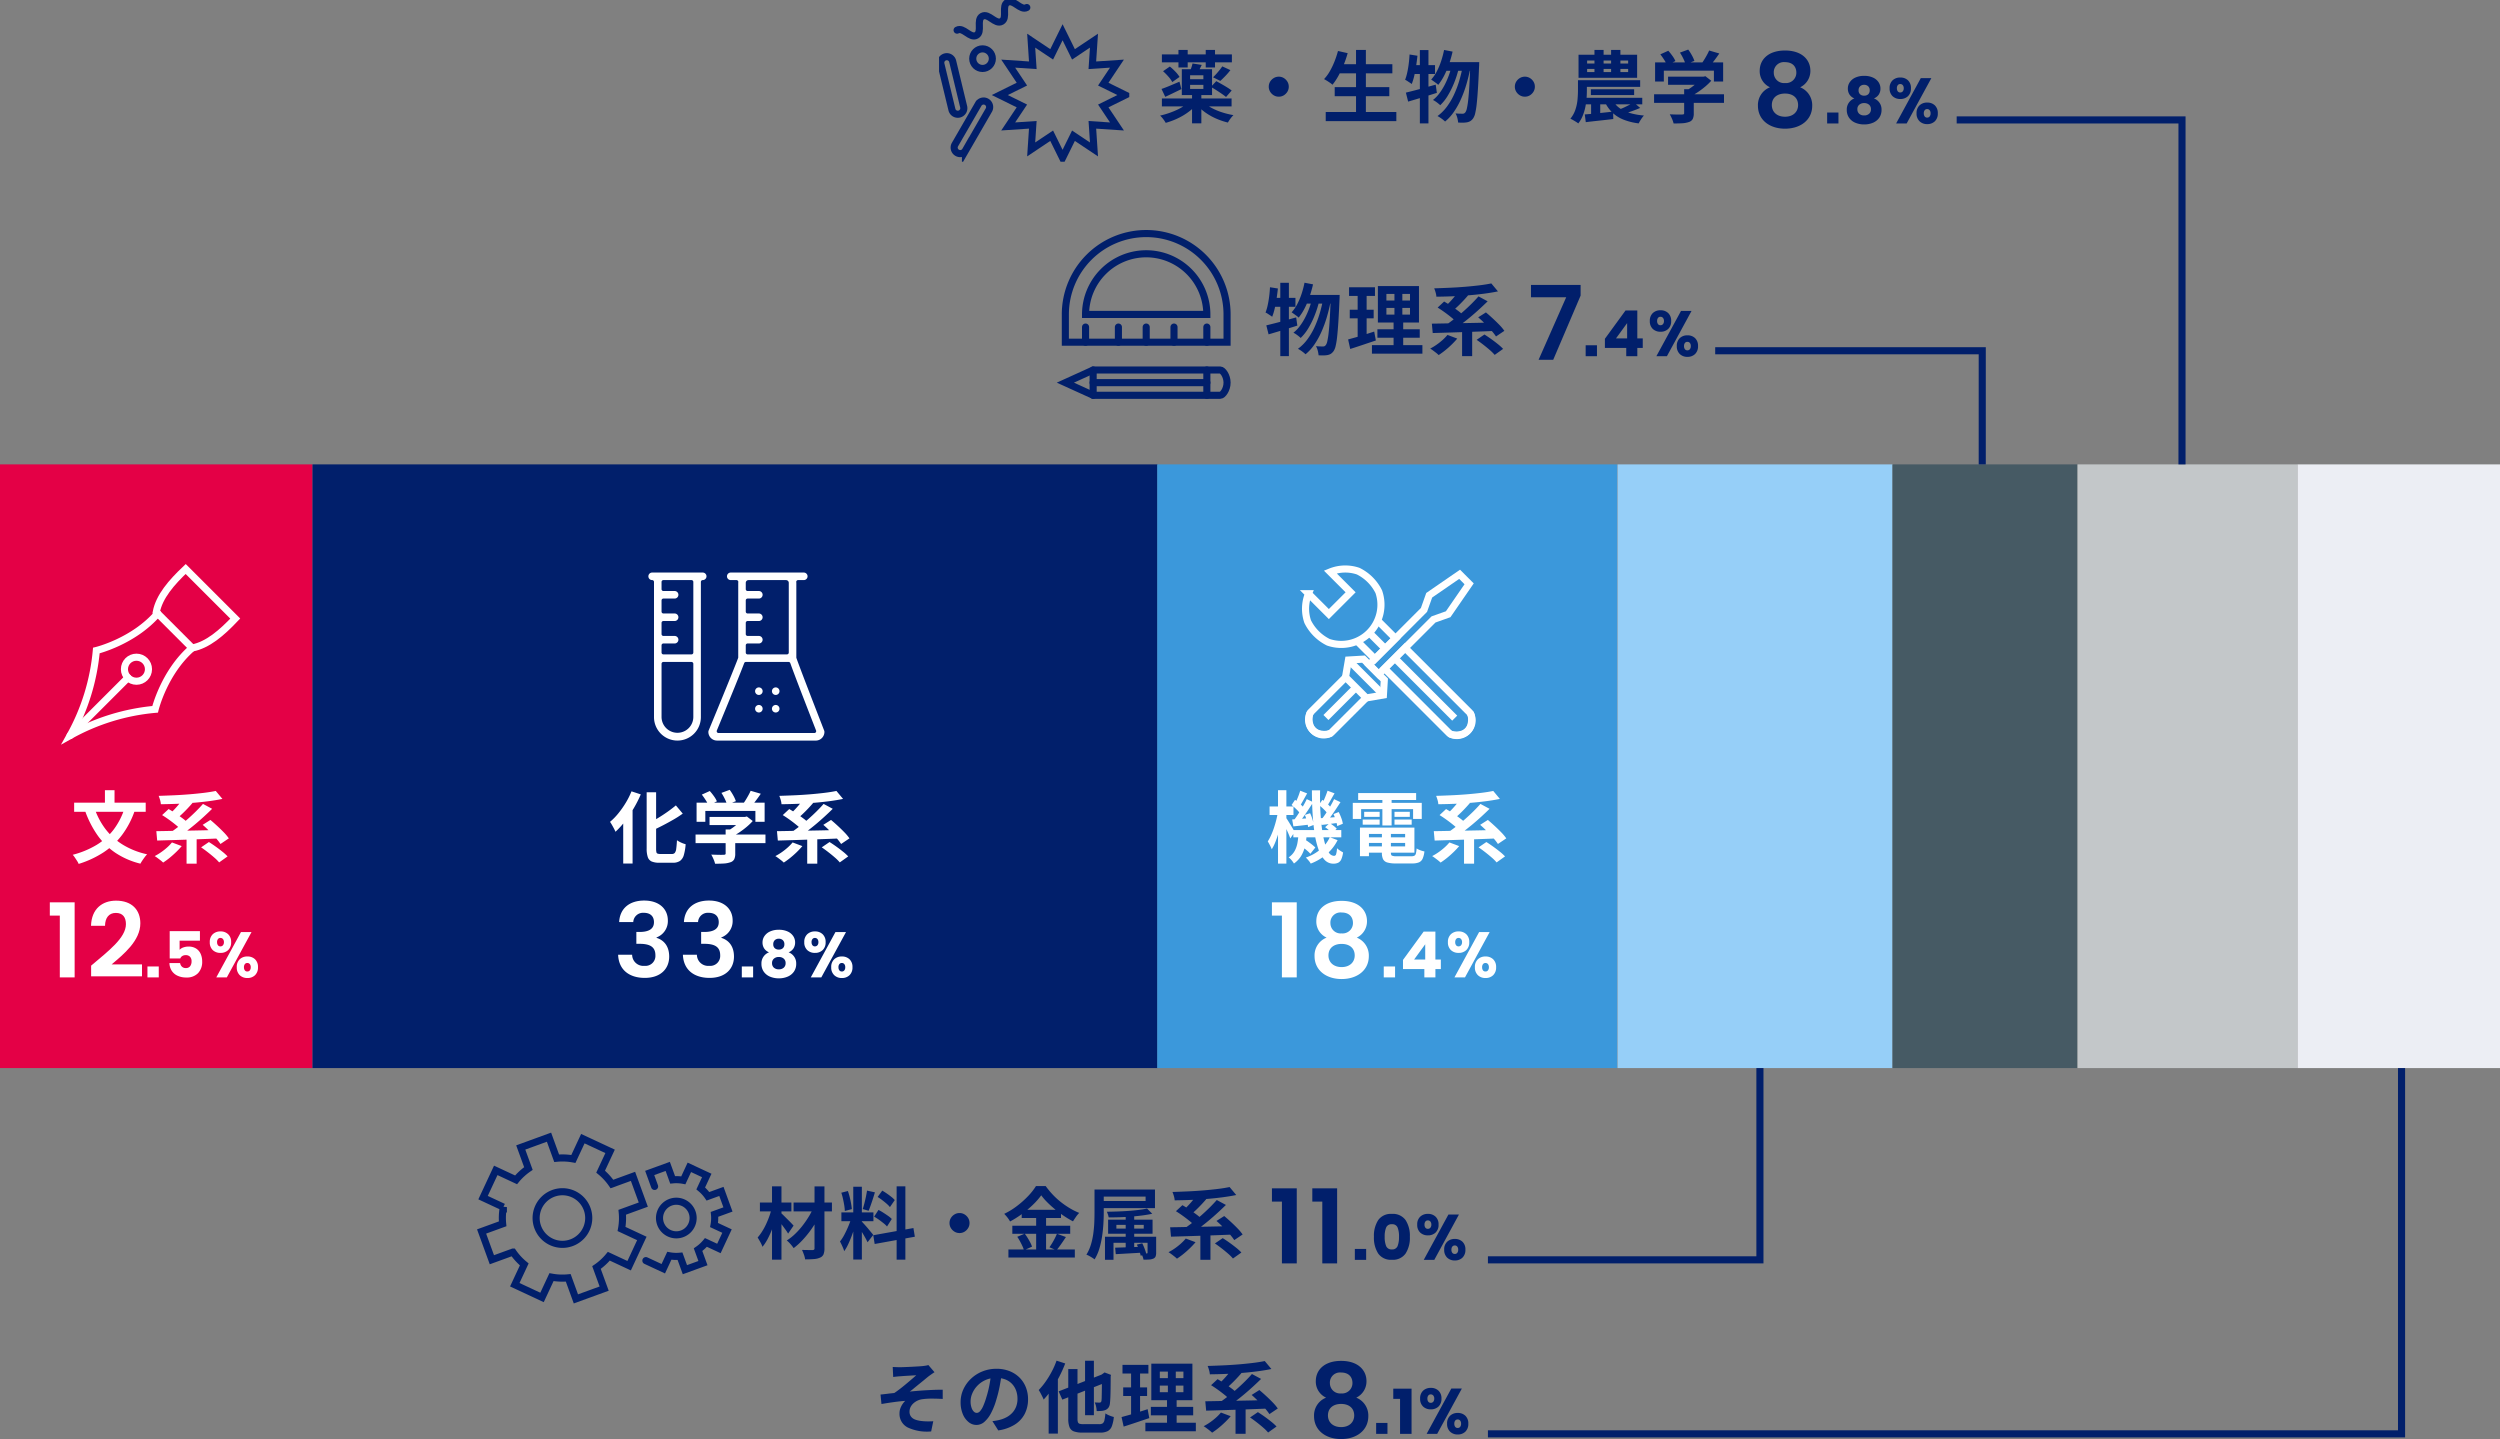
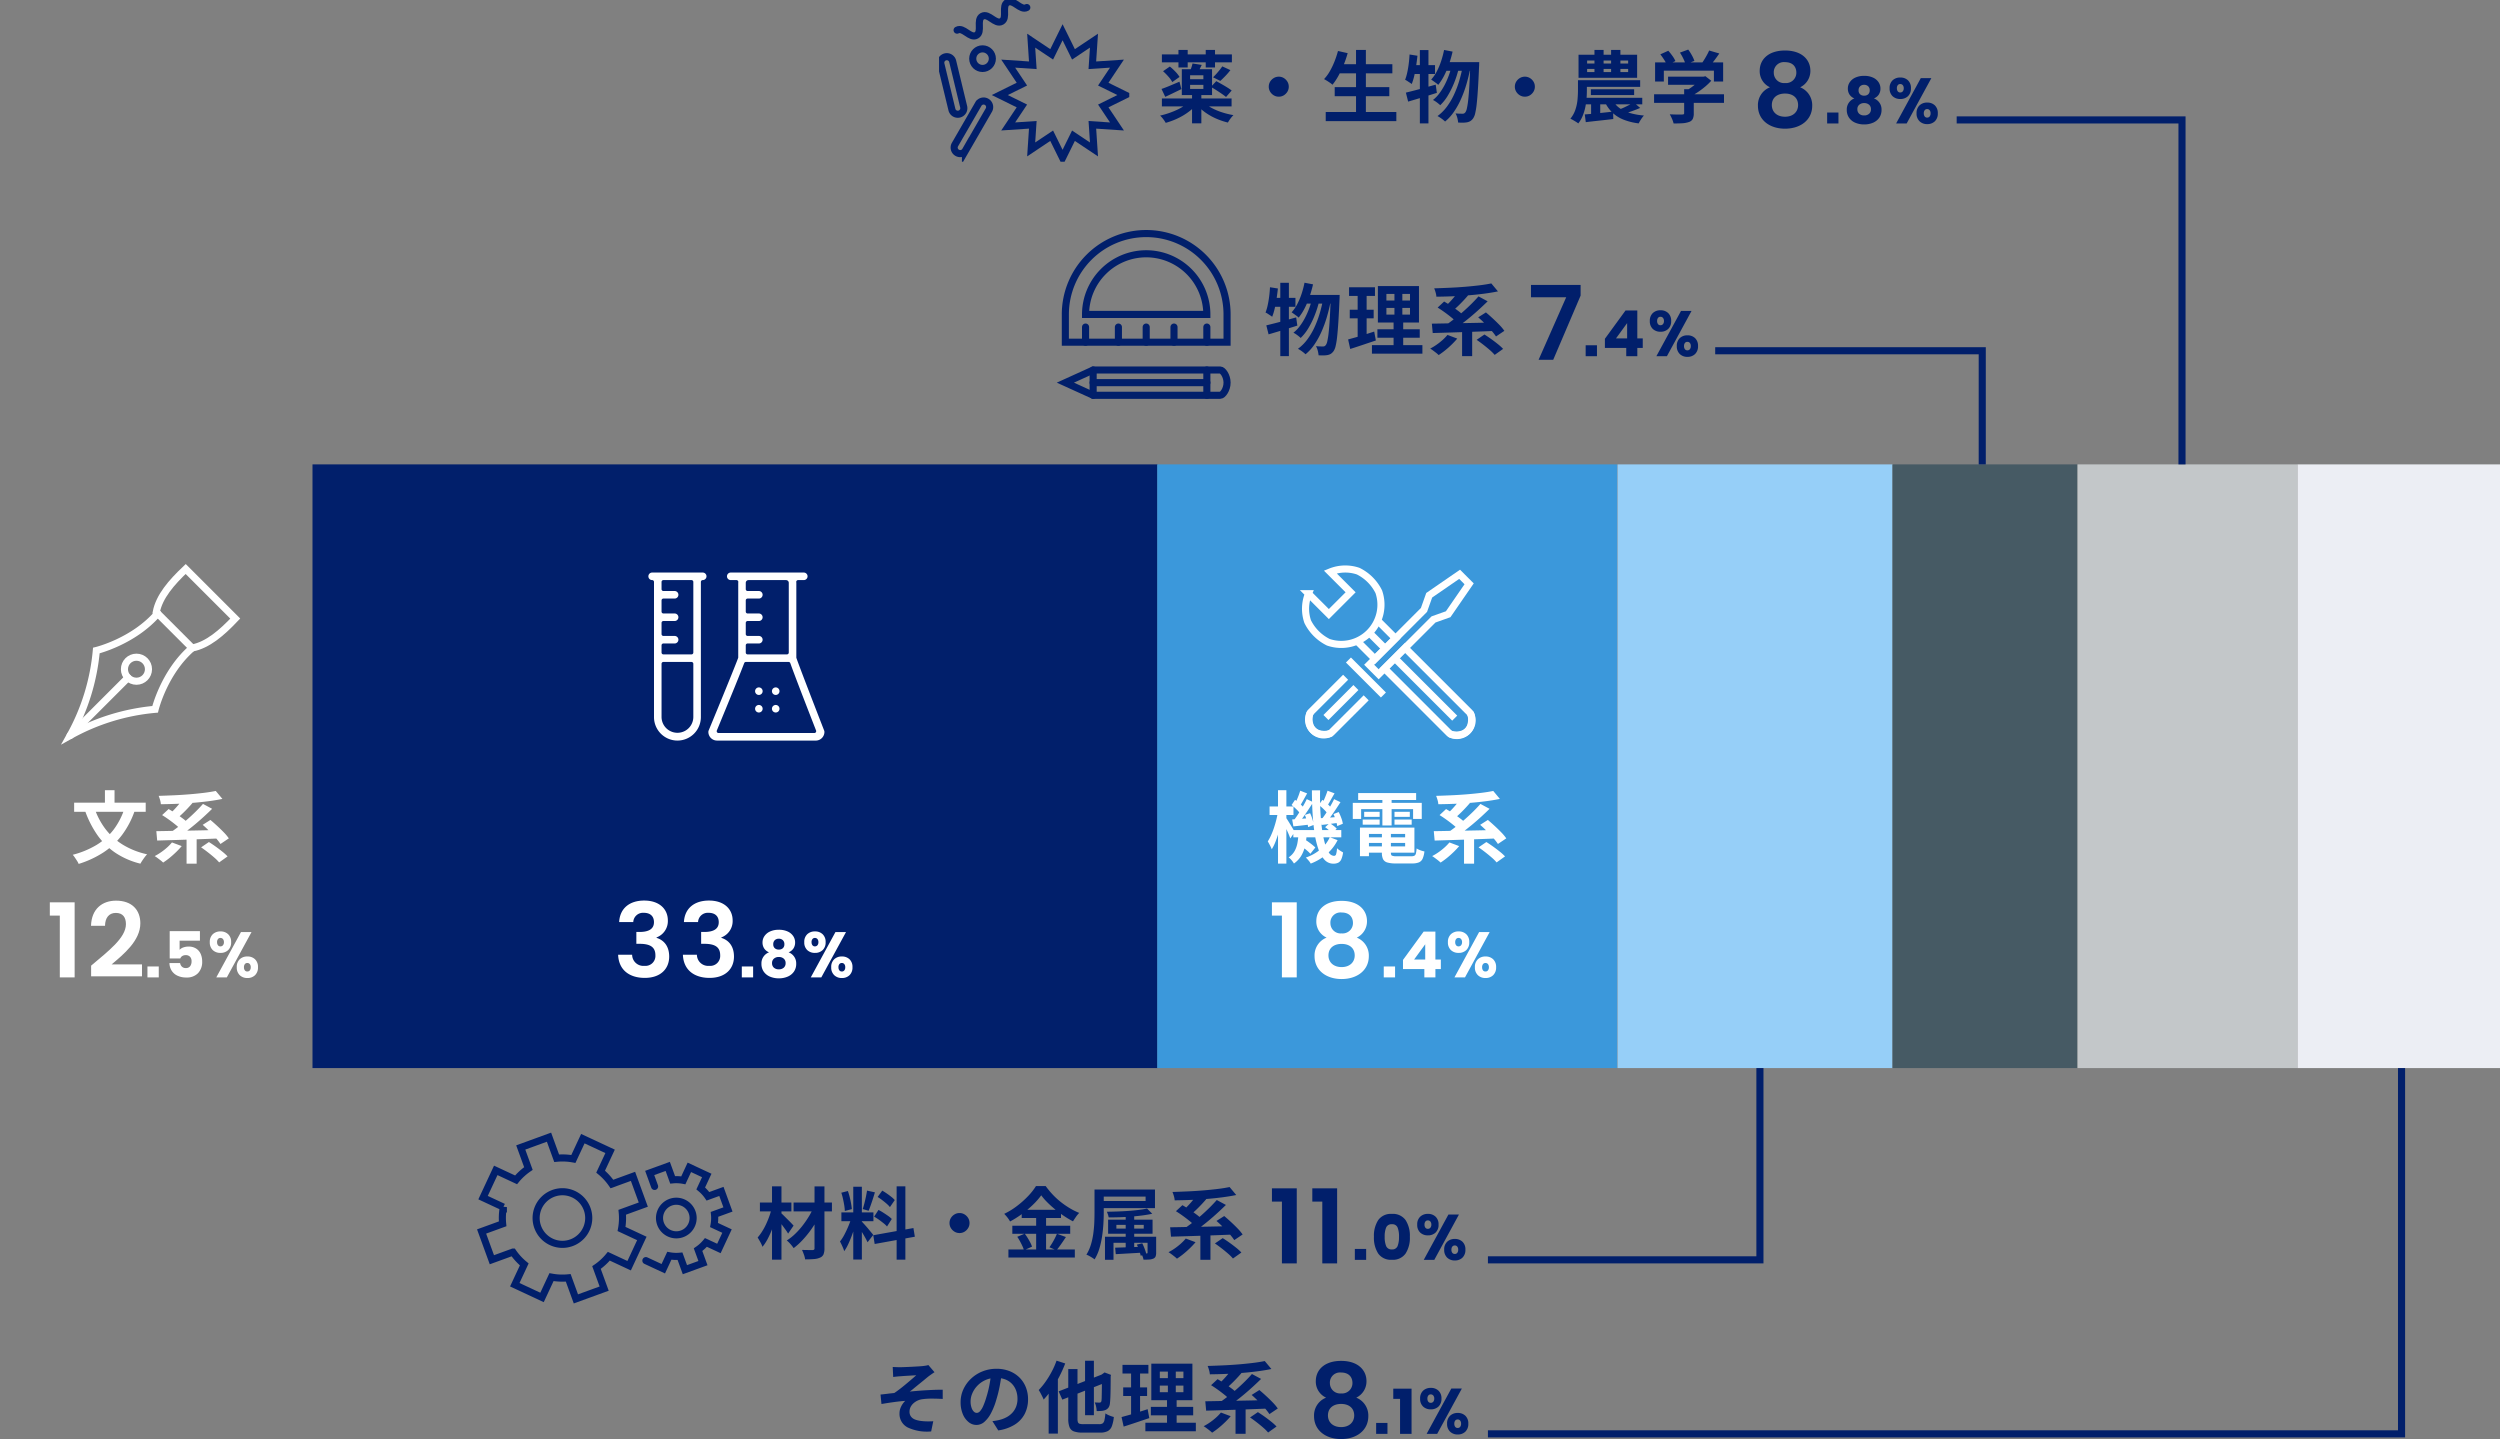
<svg xmlns="http://www.w3.org/2000/svg" width="704" height="405.234" viewBox="0 0 704 405.234">
  <rect x="0" y="0" width="704" height="405.234" fill="#808080" stroke="none" />
  <defs>
    <clipPath id="a">
      <rect width="53.569" height="45.542" fill="none" stroke="#011f6b" stroke-width="2" />
    </clipPath>
  </defs>
  <g transform="translate(-32 -6348.229)">
    <g transform="translate(523.349 6488.924)">
-       <path d="M0,0H88V170H0Z" transform="translate(-491.349 -9.924)" fill="#e40046" />
      <rect width="237.952" height="170" transform="translate(-403.348 -9.924)" fill="#011f6b" />
      <rect width="129.536" height="170" transform="translate(-165.474 -9.924)" fill="#3b98db" />
      <rect width="77.44" height="170" transform="translate(-35.86 -9.924)" fill="#96cff8" />
      <rect width="52.096" height="170" transform="translate(41.579 -9.924)" fill="#465a64" />
      <rect width="61.952" height="170" transform="translate(93.676 -9.924)" fill="#c3c7c9" />
      <rect width="57.024" height="170" transform="translate(155.627 -9.924)" fill="#eceef4" />
      <g transform="translate(-393.706 -5036.508)">
        <path d="M-26.444-7.48h13.508v2.046H-26.444Zm1.8,4.18,1.32-1.584a12.1,12.1,0,0,1,1.133.726q.583.418,1.1.836a10.965,10.965,0,0,1,.847.748L-21.648-.792a7.064,7.064,0,0,0-.814-.814q-.506-.44-1.078-.891T-24.64-3.3Zm7.15-4.994,1.3-1.144q.528.33,1.1.77a5.455,5.455,0,0,1,.88.814L-15.576-6.6a6.075,6.075,0,0,0-.847-.858A13.109,13.109,0,0,0-17.49-8.294Zm-7.5,1.892h2.332a23.4,23.4,0,0,1-.429,3.212A9.645,9.645,0,0,1-24.156-.341a7.136,7.136,0,0,1-2.112,2.277A6.994,6.994,0,0,0-26.939,1a4.638,4.638,0,0,0-.825-.8,5.077,5.077,0,0,0,1.694-1.8,7.56,7.56,0,0,0,.792-2.288A20.184,20.184,0,0,0-24.992-6.4Zm3.784-12.276h2.31q-.066,3.014.077,5.764t.451,5.071a28.766,28.766,0,0,0,.792,4.026,9.181,9.181,0,0,0,1.133,2.651,1.81,1.81,0,0,0,1.463.946.594.594,0,0,0,.572-.418,6.544,6.544,0,0,0,.264-1.738,6.333,6.333,0,0,0,.858.671q.484.319.858.517a7.041,7.041,0,0,1-.5,1.936,1.945,1.945,0,0,1-.858.957,3.075,3.075,0,0,1-1.4.275A3.317,3.317,0,0,1-17.655.891a8.4,8.4,0,0,1-1.738-3.036A24.207,24.207,0,0,1-20.471-6.7q-.385-2.607-.561-5.654T-21.208-18.678Zm5.038,13.2,2.2.836a12.523,12.523,0,0,1-3.1,3.96,15.3,15.3,0,0,1-4.466,2.64,5.183,5.183,0,0,0-.627-.88,9.808,9.808,0,0,0-.759-.814A13.05,13.05,0,0,0-18.8-2.046,9.616,9.616,0,0,0-16.17-5.478Zm-3.08-9.064.99-1.452a16.191,16.191,0,0,1,1.419,1.144,6.616,6.616,0,0,1,1.089,1.188l-1.012,1.628A7.7,7.7,0,0,0-17.842-13.3,15.866,15.866,0,0,0-19.25-14.542Zm4.114,2.552,1.474-.572a14.758,14.758,0,0,1,.748,1.727A7.794,7.794,0,0,1-12.5-9.262l-1.584.66a10.011,10.011,0,0,0-.385-1.639A13.4,13.4,0,0,0-15.136-11.99Zm-3.718,1.166q1.012-.044,2.266-.143l2.64-.209L-13.9-9.5q-1.21.154-2.354.308t-2.2.264Zm2.046-7.744,1.98.748q-.55.924-1.089,1.892T-16.9-14.3l-1.408-.638q.264-.506.539-1.133t.528-1.287Q-16.984-18.018-16.808-18.568Zm1.848,2.376,1.8.858q-.594.924-1.265,1.936t-1.342,1.936q-.671.924-1.265,1.628l-1.386-.77a19.619,19.619,0,0,0,1.232-1.705q.638-.979,1.232-2T-14.96-16.192Zm-11.968,1.65.968-1.452a16.192,16.192,0,0,1,1.419,1.144,7.5,7.5,0,0,1,1.111,1.188l-1.034,1.628A7.7,7.7,0,0,0-25.542-13.3,18.185,18.185,0,0,0-26.928-14.542Zm3.74,2.794,1.474-.484a12.833,12.833,0,0,1,.66,1.727A8.594,8.594,0,0,1-20.7-8.932l-1.584.616a10.84,10.84,0,0,0-.319-1.65A14.518,14.518,0,0,0-23.188-11.748Zm-3.586,1.276q.99-.066,2.277-.165t2.673-.209l.044,1.8q-1.21.154-2.387.286t-2.255.242Zm2.266-8.1,1.958.77q-.528.924-1.067,1.9t-.979,1.661L-26-14.85q.264-.506.55-1.155t.539-1.331Q-24.662-18.018-24.508-18.568Zm1.848,2.376,1.826.858q-.616.968-1.32,2.035t-1.408,2.046q-.7.979-1.342,1.727l-1.364-.748q.616-.792,1.276-1.826t1.287-2.112Q-23.078-15.29-22.66-16.192Zm-10.472,2.068H-26.4v2.4h-6.732Zm2.376-4.576H-28.4V1.958h-2.354Zm-.044,6.248,1.364.462q-.2,1.276-.506,2.673t-.7,2.739q-.4,1.342-.869,2.508a12.708,12.708,0,0,1-1,2A9.439,9.439,0,0,0-33.033-3.2q-.341-.649-.6-1.089a14.166,14.166,0,0,0,.9-1.683,20.96,20.96,0,0,0,.814-2.068q.374-1.111.66-2.244T-30.8-12.452ZM-28.534-11q.176.22.528.781t.759,1.232q.407.671.737,1.232t.462.8L-27.3-5.126q-.154-.484-.44-1.155t-.616-1.386q-.33-.715-.638-1.342t-.484-1.023ZM-6.358-5.434H6.116V-3.85H-6.358Zm0-2.75H7.656v7.062H-6.358v-1.76h11.4V-6.4h-11.4Zm4.862.99h2.53v6.138q0,.616.3.781A3.159,3.159,0,0,0,2.618-.11h4.2a1.805,1.805,0,0,0,.836-.154A.964.964,0,0,0,8.074-.9a7.82,7.82,0,0,0,.2-1.408A5.153,5.153,0,0,0,9.317-1.8a6.608,6.608,0,0,0,1.155.33A6.709,6.709,0,0,1,9.966.583,2.024,2.024,0,0,1,8.921,1.617a4.946,4.946,0,0,1-1.9.3H2.376A8.2,8.2,0,0,1,.033,1.65a1.912,1.912,0,0,1-1.188-.9A3.828,3.828,0,0,1-1.5-1.034Zm-6.182-.99h2.53V-.132h-2.53Zm-.506-9.724H8.14v1.958H-8.184Zm1.694,5.28h4.356v1.43H-6.49Zm-.418,2.178h4.774V-9H-6.908Zm8.954,0h4.84V-9H2.046Zm0-2.178H6.358v1.43H2.046Zm-3.41-4.488h2.6v8.338h-2.6ZM-9.7-15.136H9.724v4.51H7.282v-2.75H-7.348v2.75H-9.7ZM17.512-4l2.75,1.034q-.7.836-1.6,1.705T16.83.363a21.119,21.119,0,0,1-1.8,1.309,8.308,8.308,0,0,0-.693-.605Q13.9.726,13.442.385T12.65-.154a15.728,15.728,0,0,0,1.8-1.089,17.027,17.027,0,0,0,1.694-1.342A12.827,12.827,0,0,0,17.512-4Zm8.206,1.386,2.2-1.5q.88.55,1.881,1.265t1.9,1.441A14.037,14.037,0,0,1,33.176-.066L30.8,1.628A11.885,11.885,0,0,0,29.436.264Q28.578-.484,27.6-1.243T25.718-2.618ZM14.74-11.7,16.566-13.4q.924.528,1.947,1.21T20.482-10.8A11.246,11.246,0,0,1,22-9.482L20.042-7.568a11.385,11.385,0,0,0-1.43-1.353q-.9-.737-1.925-1.474T14.74-11.7Zm11.418,2.75,2.178-1.386q.9.748,1.9,1.672T32.12-6.831a13.452,13.452,0,0,1,1.408,1.683L31.174-3.564a14.7,14.7,0,0,0-1.32-1.694q-.836-.946-1.8-1.925T26.158-8.954Zm-4.532,2.97h2.838V1.98H21.626ZM13.112-7.172q1.672-.022,3.773-.066t4.444-.077q2.343-.033,4.785-.088t4.818-.121l-.132,2.4q-3.1.132-6.27.242t-6.039.2q-2.871.088-5.137.154ZM26.246-14.85l2.574,1.386q-1.1,1.078-2.31,2.189T24.035-9.108Q22.77-8.052,21.527-7.117T19.162-5.456L17.094-6.8q1.122-.77,2.365-1.727t2.464-2.035q1.221-1.078,2.332-2.178T26.246-14.85ZM20.68-16.368l2.6,1.276q-.682.792-1.452,1.606t-1.529,1.529q-.759.715-1.419,1.265L16.742-11.88q.638-.572,1.364-1.331t1.408-1.595Q20.2-15.642,20.68-16.368ZM29.854-18.5l1.87,2.244q-1.826.374-3.938.649t-4.4.462q-2.288.187-4.565.275t-4.433.11a5.307,5.307,0,0,0-.22-1.2,9.88,9.88,0,0,0-.4-1.155q2.134-.066,4.345-.165t4.345-.275q2.134-.176,4.026-.407T29.854-18.5Z" transform="translate(293 5137.042)" fill="#fff" />
        <g transform="translate(258.971 5140.958)">
          <path d="M-26.158,0h4.176V-21.141h-6.989V-17.4h2.813Zm12.586-11.194A5.354,5.354,0,0,0-16.965-6c0,4.031,3.306,6.467,7.627,6.467C-4.988.464-1.682-1.972-1.682-6a5.409,5.409,0,0,0-3.393-5.191A5.079,5.079,0,0,0-2.2-15.863c0-3.016-2.32-5.684-7.134-5.684s-7.134,2.639-7.134,5.684A4.961,4.961,0,0,0-13.572-11.194Zm4.234-1.189A2.886,2.886,0,0,1-12.5-15.254,2.844,2.844,0,0,1-9.338-18.27c1.943,0,3.19,1.073,3.19,2.987A2.916,2.916,0,0,1-9.338-12.383Zm0,2.958c2.175,0,3.683,1.16,3.683,3.248,0,1.856-1.363,3.277-3.683,3.277S-13.05-4.292-13.05-6.177C-13.05-8.323-11.455-9.425-9.338-9.425Z" transform="translate(30.529 30.085)" fill="#fff" />
          <path d="M3.708-3.078V0H.522V-3.078ZM5.94-2.34V-4.914l5.814-7.974h3.312v7.866H16.6V-2.34h-1.53V0H11.952V-2.34ZM12.2-9.324l-3.132,4.3H12.2Zm9.414-3.618a3,3,0,0,1,2.151.792,2.925,2.925,0,0,1,.837,2.232,2.925,2.925,0,0,1-.837,2.232,3,3,0,0,1-2.151.792,3.052,3.052,0,0,1-2.187-.792,2.925,2.925,0,0,1-.837-2.232,2.925,2.925,0,0,1,.837-2.232A3.052,3.052,0,0,1,21.618-12.942Zm8.73.18L23.4,0H20.43l6.948-12.762Zm-9.7,2.844a1.362,1.362,0,0,0,.252.873.829.829,0,0,0,.684.315.9.9,0,0,0,.72-.315,1.3,1.3,0,0,0,.27-.873,1.3,1.3,0,0,0-.27-.873.9.9,0,0,0-.72-.315.829.829,0,0,0-.684.315A1.362,1.362,0,0,0,20.646-9.918Zm8.532,4.032a3,3,0,0,1,2.16.792,2.943,2.943,0,0,1,.828,2.232,2.973,2.973,0,0,1-.828,2.241,2.976,2.976,0,0,1-2.16.8,2.983,2.983,0,0,1-2.151-.8,2.955,2.955,0,0,1-.837-2.241,2.925,2.925,0,0,1,.837-2.232A3,3,0,0,1,29.178-5.886Zm-.954,3.024a1.394,1.394,0,0,0,.252.891.849.849,0,0,0,.7.315.855.855,0,0,0,.693-.315,1.36,1.36,0,0,0,.261-.891,1.329,1.329,0,0,0-.261-.873.855.855,0,0,0-.693-.315.849.849,0,0,0-.7.315A1.362,1.362,0,0,0,28.224-2.862Z" transform="translate(32.529 30.085)" fill="#fff" />
        </g>
        <g transform="translate(-298.993 -43.957)">
          <g transform="translate(568.993 5100)">
            <g transform="translate(14.694 14.693)">
              <line x2="16.669" y2="16.669" transform="translate(10.638 10.638)" fill="none" stroke="#fff" stroke-miterlimit="10" stroke-width="2" />
              <line x2="4.851" y2="4.851" transform="translate(2.893 2.893)" fill="none" stroke="#fff" stroke-miterlimit="10" stroke-width="2" />
              <path d="M-279.248,508.386a4.082,4.082,0,0,1-.717,5.071,4.124,4.124,0,0,1-5.071.715" transform="translate(310.888 -482.533)" fill="none" stroke="#fff" stroke-miterlimit="10" stroke-width="2" />
              <path d="M-298.266,500.942l4.851,4.851,5.787-5.787-4.851-4.851" transform="translate(298.266 -495.155)" fill="none" stroke="#fff" stroke-miterlimit="10" stroke-width="2" />
              <path d="M-270.3,517.331l-18.321-18.321-5.788,5.788,18.321,18.319c.5.5,3.474.883,5.071-.715S-269.8,517.833-270.3,517.331Z" transform="translate(301.944 -491.478)" fill="none" stroke="#fff" stroke-miterlimit="10" stroke-width="2" />
            </g>
            <path d="M-287.824,505.6a11.186,11.186,0,0,0,2.661-11.556,12.78,12.78,0,0,0-5.805-5.805,11.241,11.241,0,0,0-7.861.229l5.733,5.731-6.128,6.128-5.733-5.731a11.24,11.24,0,0,0-.229,7.861,12.775,12.775,0,0,0,5.807,5.805A11.182,11.182,0,0,0-287.824,505.6Z" transform="translate(305.786 -487.636)" fill="none" stroke="#fff" stroke-miterlimit="10" stroke-width="2" />
            <g transform="translate(0.843 1.492)">
              <g transform="translate(0 28.995)">
                <path d="M-289.19,509.026l-9.878,9.875c-.5.5-3.472.883-5.071-.715s-1.219-4.568-.715-5.071l9.876-9.878" transform="translate(305.417 -503.238)" fill="none" stroke="#fff" stroke-miterlimit="10" stroke-width="2" />
                <line x1="8.438" y2="8.438" transform="translate(4.896 2.894)" fill="none" stroke="#fff" stroke-miterlimit="10" stroke-width="2" />
                <path d="M-299,514.079a4.078,4.078,0,0,1-5.071-.715,4.124,4.124,0,0,1-.715-5.071" transform="translate(305.355 -498.416)" fill="none" stroke="#fff" stroke-miterlimit="10" stroke-width="2" />
              </g>
-               <path d="M-299.2,500.876l-.828,4.822,5.854,5.854,4.822-.828.251-4.245-5.854-5.854Z" transform="translate(310.436 -476.736)" fill="none" stroke="#fff" stroke-miterlimit="10" stroke-width="2" />
              <line x1="9.848" y1="9.848" transform="translate(11.235 24.14)" fill="none" stroke="#fff" stroke-miterlimit="10" stroke-width="2" />
              <path d="M-279.709,494.3l8.563-5.9,2.681,2.681-5.9,8.563-4.134,1.471-15.44,15.44-2.681-2.681,15.44-15.44Z" transform="translate(313.687 -488.399)" fill="none" stroke="#fff" stroke-miterlimit="10" stroke-width="2" />
            </g>
          </g>
        </g>
      </g>
      <g transform="translate(-741.888 -5036.508)">
        <path d="M-7.326-13.794l2.816.836A24.893,24.893,0,0,1-8.1-6.094a20.986,20.986,0,0,1-5.225,4.9,28.019,28.019,0,0,1-6.985,3.245,4.694,4.694,0,0,0-.44-.836q-.308-.484-.627-.957a6.482,6.482,0,0,0-.6-.781,25.281,25.281,0,0,0,6.666-2.75A17.441,17.441,0,0,0-10.472-7.6,20.408,20.408,0,0,0-7.326-13.794Zm-8.514.176a20.612,20.612,0,0,0,3.1,5.874,17.99,17.99,0,0,0,4.895,4.4A22.1,22.1,0,0,0-1.034-.66,7.462,7.462,0,0,0-1.7.132q-.363.484-.693.979t-.528.869A22.176,22.176,0,0,1-10.01-1.111a19.714,19.714,0,0,1-5.027-4.961,28.618,28.618,0,0,1-3.443-6.754ZM-21.582-15.2H-1.43v2.574H-21.582Zm8.668-3.5h2.706v5.06h-2.706ZM5.962-4,8.712-2.97q-.7.836-1.6,1.705T5.28.363a21.119,21.119,0,0,1-1.8,1.309,8.308,8.308,0,0,0-.693-.605Q2.354.726,1.892.385T1.1-.154A15.728,15.728,0,0,0,2.9-1.243,17.027,17.027,0,0,0,4.6-2.585,12.827,12.827,0,0,0,5.962-4Zm8.206,1.386,2.2-1.5q.88.55,1.881,1.265t1.9,1.441A14.037,14.037,0,0,1,21.626-.066L19.25,1.628A11.885,11.885,0,0,0,17.886.264q-.858-.748-1.837-1.507T14.168-2.618ZM3.19-11.7,5.016-13.4q.924.528,1.947,1.21T8.932-10.8a11.246,11.246,0,0,1,1.518,1.32L8.492-7.568a11.385,11.385,0,0,0-1.43-1.353q-.9-.737-1.925-1.474T3.19-11.7Zm11.418,2.75,2.178-1.386q.9.748,1.9,1.672T20.57-6.831a13.452,13.452,0,0,1,1.408,1.683L19.624-3.564A14.7,14.7,0,0,0,18.3-5.258q-.836-.946-1.8-1.925T14.608-8.954Zm-4.532,2.97h2.838V1.98H10.076ZM1.562-7.172q1.672-.022,3.773-.066t4.444-.077q2.343-.033,4.785-.088t4.818-.121l-.132,2.4q-3.1.132-6.27.242t-6.039.2Q4.07-4.6,1.8-4.532ZM14.7-14.85l2.574,1.386q-1.1,1.078-2.31,2.189T12.485-9.108Q11.22-8.052,9.977-7.117T7.612-5.456L5.544-6.8q1.122-.77,2.365-1.727t2.464-2.035q1.221-1.078,2.332-2.178T14.7-14.85ZM9.13-16.368l2.6,1.276q-.682.792-1.452,1.606T8.745-11.957q-.759.715-1.419,1.265L5.192-11.88q.638-.572,1.364-1.331t1.408-1.595Q8.646-15.642,9.13-16.368ZM18.3-18.5l1.87,2.244q-1.826.374-3.938.649t-4.4.462q-2.288.187-4.565.275t-4.433.11a5.307,5.307,0,0,0-.22-1.2,9.88,9.88,0,0,0-.4-1.155q2.134-.066,4.345-.165t4.345-.275q2.134-.176,4.026-.407T18.3-18.5Z" transform="translate(293 5137.042)" fill="#fff" />
        <g transform="translate(261.01 5140.958)">
          <path d="M-24.157,0h4.176V-21.141H-26.97V-17.4h2.813Zm8.816-.29H-1.015V-3.654H-9.57c3.364-2.842,8.091-6.67,8.091-11.571,0-3.683-2.291-6.38-6.844-6.38-3.8,0-6.9,2.233-7.047,7.076h3.944c.029-2.233,1.1-3.625,3.045-3.625,2,0,2.842,1.276,2.842,3.161,0,3.886-5.017,7.627-9.8,11.687Z" transform="translate(30.529 30.085)" fill="#fff" />
          <path d="M3.708-3.078V0H.522V-3.078ZM15.3-10.332H9.576v2.574a2.481,2.481,0,0,1,1.053-.675A4.3,4.3,0,0,1,12.1-8.676a3.823,3.823,0,0,1,2.142.567,3.4,3.4,0,0,1,1.278,1.521,5.235,5.235,0,0,1,.414,2.106,4.562,4.562,0,0,1-1.17,3.3A4.359,4.359,0,0,1,11.466.036a5.7,5.7,0,0,1-2.5-.513A3.862,3.862,0,0,1,7.326-1.908a4.152,4.152,0,0,1-.612-2.124H9.72a1.715,1.715,0,0,0,.5,1.008,1.515,1.515,0,0,0,1.107.4,1.442,1.442,0,0,0,1.215-.522,2.2,2.2,0,0,0,.4-1.386,1.772,1.772,0,0,0-.432-1.278,1.593,1.593,0,0,0-1.206-.45,1.762,1.762,0,0,0-.99.261,1.314,1.314,0,0,0-.54.675H6.786v-7.7H15.3Zm5.8-2.61a3,3,0,0,1,2.151.792,2.925,2.925,0,0,1,.837,2.232,2.925,2.925,0,0,1-.837,2.232,3,3,0,0,1-2.151.792,3.052,3.052,0,0,1-2.187-.792,2.925,2.925,0,0,1-.837-2.232,2.925,2.925,0,0,1,.837-2.232A3.052,3.052,0,0,1,21.1-12.942Zm8.73.18L22.878,0h-2.97l6.948-12.762Zm-9.7,2.844a1.362,1.362,0,0,0,.252.873.829.829,0,0,0,.684.315.9.9,0,0,0,.72-.315,1.3,1.3,0,0,0,.27-.873,1.3,1.3,0,0,0-.27-.873.9.9,0,0,0-.72-.315.829.829,0,0,0-.684.315A1.362,1.362,0,0,0,20.124-9.918Zm8.532,4.032a3,3,0,0,1,2.16.792,2.943,2.943,0,0,1,.828,2.232,2.973,2.973,0,0,1-.828,2.241,2.976,2.976,0,0,1-2.16.8,2.983,2.983,0,0,1-2.151-.8,2.955,2.955,0,0,1-.837-2.241A2.925,2.925,0,0,1,26.5-5.094,3,3,0,0,1,28.656-5.886ZM27.7-2.862a1.394,1.394,0,0,0,.252.891.849.849,0,0,0,.7.315.855.855,0,0,0,.693-.315,1.36,1.36,0,0,0,.261-.891,1.329,1.329,0,0,0-.261-.873.855.855,0,0,0-.693-.315.849.849,0,0,0-.7.315A1.362,1.362,0,0,0,27.7-2.862Z" transform="translate(30.529 30.085)" fill="#fff" />
        </g>
        <g transform="translate(588.188 4562.25)">
          <path d="M-293.248,500.2c-6.837,7.918-17.273,10.436-17.273,10.436a60.2,60.2,0,0,1-7.376,23.931,60.215,60.215,0,0,1,23.931-7.378s2.519-10.435,10.436-17.274" transform="translate(0 6.117)" fill="none" stroke="#fff" stroke-linecap="round" stroke-miterlimit="10" stroke-width="2" />
          <line y1="16.282" x2="16.282" transform="translate(-317.898 524.407)" fill="none" stroke="#fff" stroke-linecap="round" stroke-miterlimit="10" stroke-width="2" />
          <circle cx="3.385" cy="3.385" r="3.385" transform="translate(-302.607 518.63)" fill="none" stroke="#fff" stroke-linecap="round" stroke-miterlimit="10" stroke-width="2" />
          <path d="M-297.2,493.793c-4.029,3.82-7.439,7.752-8.287,12.131l10.114,10.114c4.381-.848,8.31-4.258,12.131-8.287Z" transform="translate(11.841 0)" fill="none" stroke="#fff" stroke-linecap="round" stroke-miterlimit="10" stroke-width="2" />
        </g>
      </g>
      <g transform="translate(-578.766 -5036.508)">
-         <path d="M10.516-18.128h2.662V-2.266a4.7,4.7,0,0,0,.077.99.55.55,0,0,0,.352.429,2.5,2.5,0,0,0,.8.1h3.212a1.03,1.03,0,0,0,.825-.319,2.364,2.364,0,0,0,.4-1.166q.121-.847.209-2.387a6.787,6.787,0,0,0,1.188.671,7.142,7.142,0,0,0,1.254.451,14.728,14.728,0,0,1-.506,3.036A3.056,3.056,0,0,1,19.91,1.2a3.486,3.486,0,0,1-2.046.517H14.08a5.315,5.315,0,0,1-2.156-.352A2.05,2.05,0,0,1,10.835.132a7.336,7.336,0,0,1-.319-2.42Zm8.228,3.7,1.936,2.31a29.831,29.831,0,0,1-2.64,1.7q-1.43.825-2.915,1.595T12.21-7.392a5.385,5.385,0,0,0-.462-1.067q-.33-.6-.594-1.023,1.364-.66,2.739-1.5t2.629-1.738Q17.776-13.618,18.744-14.432Zm-12.5-3.96,2.618.858a34.3,34.3,0,0,1-1.98,3.9A35.619,35.619,0,0,1,4.433-9.977,23.435,23.435,0,0,1,1.738-7q-.132-.33-.407-.858T.748-8.921A9.35,9.35,0,0,0,.2-9.79,17.61,17.61,0,0,0,2.53-12.177a26.139,26.139,0,0,0,2.09-2.97A22,22,0,0,0,6.248-18.392Zm-2.332,6.2,2.618-2.618.022.044v16.7H3.916Zm24.31,1.012H38.368v2.288H28.226Zm-3.938,4.95h19.69v2.42H24.288Zm8.47-1.43h2.706v6.8A3.6,3.6,0,0,1,35.178.726a1.818,1.818,0,0,1-1.078.858,6.676,6.676,0,0,1-1.848.352Q31.2,2,29.788,2A7.757,7.757,0,0,0,29.337.693,11.969,11.969,0,0,0,28.71-.572l1.43.044q.726.022,1.287.022t.781-.022a.758.758,0,0,0,.44-.088.374.374,0,0,0,.11-.308Zm4.774-3.52h.638l.572-.132,1.65,1.276A16.457,16.457,0,0,1,38.7-8.4a24.383,24.383,0,0,1-2.024,1.529A17.68,17.68,0,0,1,34.54-5.632a6.793,6.793,0,0,0-.671-.8q-.429-.451-.715-.737a12.954,12.954,0,0,0,1.705-1.056A17.279,17.279,0,0,0,36.41-9.493a10.637,10.637,0,0,0,1.122-1.177ZM24.574-15.2H43.736v5.39h-2.6V-12.87h-14.1v3.058H24.574ZM39.8-18.546l2.86.836q-.748,1.1-1.562,2.156t-1.474,1.782l-2.178-.792q.44-.572.869-1.254t.825-1.4A14.831,14.831,0,0,0,39.8-18.546Zm-13.75,1.078,2.244-1.012a16.459,16.459,0,0,1,1.166,1.463,7.521,7.521,0,0,1,.836,1.441l-2.376,1.122a8.9,8.9,0,0,0-.781-1.463Q26.6-16.764,26.048-17.468Zm5.522-.484L33.9-18.81A13.5,13.5,0,0,1,34.925-17.2a9.374,9.374,0,0,1,.715,1.584l-2.486.968a9.372,9.372,0,0,0-.627-1.6A14.852,14.852,0,0,0,31.57-17.952ZM51.612-4l2.75,1.034q-.7.836-1.595,1.705T50.93.363a21.118,21.118,0,0,1-1.8,1.309,8.308,8.308,0,0,0-.693-.605Q48,.726,47.542.385T46.75-.154a15.728,15.728,0,0,0,1.8-1.089,17.027,17.027,0,0,0,1.694-1.342A12.827,12.827,0,0,0,51.612-4Zm8.206,1.386,2.2-1.5q.88.55,1.881,1.265t1.9,1.441A14.038,14.038,0,0,1,67.276-.066L64.9,1.628A11.885,11.885,0,0,0,63.536.264Q62.678-.484,61.7-1.243T59.818-2.618ZM48.84-11.7,50.666-13.4q.924.528,1.947,1.21T54.582-10.8A11.246,11.246,0,0,1,56.1-9.482L54.142-7.568a11.385,11.385,0,0,0-1.43-1.353q-.9-.737-1.925-1.474T48.84-11.7Zm11.418,2.75,2.178-1.386q.9.748,1.9,1.672T66.22-6.831a13.453,13.453,0,0,1,1.408,1.683L65.274-3.564a14.7,14.7,0,0,0-1.32-1.694q-.836-.946-1.8-1.925T60.258-8.954Zm-4.532,2.97h2.838V1.98H55.726ZM47.212-7.172q1.672-.022,3.773-.066t4.444-.077q2.343-.033,4.785-.088t4.818-.121l-.132,2.4q-3.1.132-6.27.242t-6.039.2q-2.871.088-5.137.154ZM60.346-14.85l2.574,1.386q-1.1,1.078-2.31,2.189T58.135-9.108Q56.87-8.052,55.627-7.117T53.262-5.456L51.194-6.8q1.122-.77,2.365-1.727t2.464-2.035q1.221-1.078,2.332-2.178T60.346-14.85ZM54.78-16.368l2.6,1.276q-.682.792-1.452,1.606T54.4-11.957q-.759.715-1.419,1.265L50.842-11.88q.638-.572,1.364-1.331t1.408-1.595Q54.3-15.642,54.78-16.368ZM63.954-18.5l1.87,2.244q-1.826.374-3.938.649t-4.4.462q-2.288.187-4.565.275t-4.433.11a5.307,5.307,0,0,0-.22-1.2,9.88,9.88,0,0,0-.4-1.155q2.134-.066,4.345-.165t4.345-.275q2.134-.176,4.026-.407T63.954-18.5Z" transform="translate(259 5137.042)" fill="#fff" />
        <g transform="translate(275.259 5140.958)">
          <path d="M-34.017-15.573h3.973a2.748,2.748,0,0,1,2.958-2.61c1.856,0,2.871.986,2.871,2.639,0,2.088-1.74,2.755-4.118,2.755h-.841v3.335h.841c3.016,0,4.524.87,4.524,3.248a2.8,2.8,0,0,1-3.074,2.958,3.164,3.164,0,0,1-3.48-3.132h-3.944C-34.133-1.943-30.972.145-26.8.145c4.437,0,6.873-2.552,6.873-6,0-2.871-1.421-4.611-3.567-5.278v-.116a4.9,4.9,0,0,0,3.19-4.785c0-3.132-2.32-5.6-6.67-5.6C-31.03-21.634-33.814-19.488-34.017-15.573Zm18.241,0H-11.8a2.748,2.748,0,0,1,2.958-2.61c1.856,0,2.871.986,2.871,2.639,0,2.088-1.74,2.755-4.118,2.755h-.841v3.335h.841c3.016,0,4.524.87,4.524,3.248A2.8,2.8,0,0,1-8.642-3.248a3.164,3.164,0,0,1-3.48-3.132h-3.944C-15.892-1.943-12.731.145-8.555.145c4.437,0,6.873-2.552,6.873-6,0-2.871-1.421-4.611-3.567-5.278v-.116a4.9,4.9,0,0,0,3.19-4.785c0-3.132-2.32-5.6-6.67-5.6C-12.789-21.634-15.573-19.488-15.776-15.573Z" transform="translate(20.529 30.085)" fill="#fff" />
          <path d="M3.708-3.078V0H.522V-3.078ZM6.354-9.864a3.135,3.135,0,0,1,.522-1.728,3.738,3.738,0,0,1,1.557-1.314,5.7,5.7,0,0,1,2.511-.5,5.741,5.741,0,0,1,2.529.5,3.673,3.673,0,0,1,1.548,1.314,3.174,3.174,0,0,1,.513,1.728,3.057,3.057,0,0,1-.468,1.719A2.949,2.949,0,0,1,13.7-7.056,3.294,3.294,0,0,1,15.84-3.834a3.782,3.782,0,0,1-.648,2.223,4.037,4.037,0,0,1-1.755,1.4A6.241,6.241,0,0,1,10.944.27,6.258,6.258,0,0,1,8.46-.207,4.028,4.028,0,0,1,6.7-1.611a3.782,3.782,0,0,1-.648-2.223A3.294,3.294,0,0,1,8.19-7.056,2.949,2.949,0,0,1,6.822-8.145,3.057,3.057,0,0,1,6.354-9.864Zm3.024.522A1.448,1.448,0,0,0,9.8-8.217a1.628,1.628,0,0,0,1.143.387,1.628,1.628,0,0,0,1.143-.387,1.448,1.448,0,0,0,.423-1.125,1.5,1.5,0,0,0-.432-1.134,1.571,1.571,0,0,0-1.134-.414,1.571,1.571,0,0,0-1.134.414A1.5,1.5,0,0,0,9.378-9.342ZM9.036-4.014a1.644,1.644,0,0,0,.513,1.278,1.991,1.991,0,0,0,1.4.468,1.991,1.991,0,0,0,1.395-.468,1.644,1.644,0,0,0,.513-1.278,1.589,1.589,0,0,0-.531-1.269,2.03,2.03,0,0,0-1.377-.459,2.03,2.03,0,0,0-1.377.459A1.589,1.589,0,0,0,9.036-4.014Zm12.1-8.928a3,3,0,0,1,2.151.792,2.925,2.925,0,0,1,.837,2.232,2.925,2.925,0,0,1-.837,2.232,3,3,0,0,1-2.151.792,3.052,3.052,0,0,1-2.187-.792,2.925,2.925,0,0,1-.837-2.232,2.925,2.925,0,0,1,.837-2.232A3.052,3.052,0,0,1,21.132-12.942Zm8.73.18L22.914,0h-2.97l6.948-12.762Zm-9.7,2.844a1.362,1.362,0,0,0,.252.873.829.829,0,0,0,.684.315.9.9,0,0,0,.72-.315,1.3,1.3,0,0,0,.27-.873,1.3,1.3,0,0,0-.27-.873.9.9,0,0,0-.72-.315.829.829,0,0,0-.684.315A1.362,1.362,0,0,0,20.16-9.918Zm8.532,4.032a3,3,0,0,1,2.16.792,2.943,2.943,0,0,1,.828,2.232,2.973,2.973,0,0,1-.828,2.241,2.976,2.976,0,0,1-2.16.8,2.983,2.983,0,0,1-2.151-.8A2.955,2.955,0,0,1,25.7-2.862a2.925,2.925,0,0,1,.837-2.232A3,3,0,0,1,28.692-5.886Zm-.954,3.024a1.394,1.394,0,0,0,.252.891.849.849,0,0,0,.7.315.855.855,0,0,0,.693-.315,1.36,1.36,0,0,0,.261-.891,1.329,1.329,0,0,0-.261-.873.855.855,0,0,0-.693-.315.849.849,0,0,0-.7.315A1.362,1.362,0,0,0,27.738-2.862Z" transform="translate(20.529 30.085)" fill="#fff" />
        </g>
        <g transform="translate(270 5057.043)">
          <g transform="translate(0 0)">
            <g transform="translate(16.893)">
              <path d="M354.734,399.3a2.442,2.442,0,0,1-2.438-2.437,1.041,1.041,0,0,1,.081-.4c3.012-7.275,7.7-18.714,8.3-20.419a.542.542,0,0,0,.03-.17v-21c0-.025,0-.053.007-.078.007-.041.011-.085.016-.129a.521.521,0,0,0-.138-.391.512.512,0,0,0-.38-.168H358.6a1.062,1.062,0,1,1,0-2.124h20.567a1.062,1.062,0,1,1,0,2.124H377.56a.522.522,0,0,0-.38.166.533.533,0,0,0-.138.391c0,.044.009.087.016.131,0,.025.009.053.009.078v21.013a.472.472,0,0,0,.025.161c.541,1.662,5.079,13.413,7.812,20.431a1.067,1.067,0,0,1,.074.387,2.442,2.442,0,0,1-2.441,2.437Zm8.134-22.143a.52.52,0,0,0-.486.338c-.879,2.359-3.329,8.385-7.7,18.962a.519.519,0,0,0,.479.718h26.977a.519.519,0,0,0,.486-.709c-4.11-10.548-6.414-16.573-7.253-18.962a.523.523,0,0,0-.49-.348Zm.477-5.2a.519.519,0,0,0-.518.52v2.034a.519.519,0,0,0,.518.52h11.077a.519.519,0,0,0,.518-.52V354.875a.777.777,0,0,0-.767-.766H363.591a.776.776,0,0,0-.764.766v1.791a.519.519,0,0,0,.518.518h3.166a1.062,1.062,0,0,1,0,2.124h-3.166a.521.521,0,0,0-.518.52v3.162a.519.519,0,0,0,.518.52h3.166a1.062,1.062,0,0,1,0,2.124h-3.166a.519.519,0,0,0-.518.52v3.162a.519.519,0,0,0,.518.52h3.166a1.062,1.062,0,0,1,0,2.124Z" transform="translate(-352.296 -351.984)" fill="#fff" />
            </g>
            <path d="M353.134,399.3a6.606,6.606,0,0,1-6.6-6.6V354.628a.52.52,0,0,0-.52-.52,1.062,1.062,0,1,1,0-2.124h14.24a1.062,1.062,0,0,1,0,2.124.52.52,0,0,0-.52.52v38.077A6.607,6.607,0,0,1,353.134,399.3Zm-3.956-22.143a.519.519,0,0,0-.518.52v15.024a4.475,4.475,0,0,0,8.949,0V377.681a.52.52,0,0,0-.52-.52Zm0-5.2a.519.519,0,0,0-.518.52v2.034a.519.519,0,0,0,.518.52h7.911a.52.52,0,0,0,.52-.52V354.628a.52.52,0,0,0-.52-.52h-7.911a.519.519,0,0,0-.518.52v2.037a.519.519,0,0,0,.518.518h3.166a1.062,1.062,0,0,1,0,2.124h-3.166a.521.521,0,0,0-.518.52v3.162a.519.519,0,0,0,.518.52h3.166a1.062,1.062,0,0,1,0,2.124h-3.166a.519.519,0,0,0-.518.52v3.162a.519.519,0,0,0,.518.52h3.166a1.062,1.062,0,0,1,0,2.124Z" transform="translate(-344.951 -351.984)" fill="#fff" />
            <g transform="translate(30.051 37.287)">
              <path d="M358.008,369.249h0a1.064,1.064,0,0,1,1.064-1.064h0a1.062,1.062,0,0,1,1.061,1.064h0a1.06,1.06,0,0,1-1.061,1.061h0A1.062,1.062,0,0,1,358.008,369.249Z" transform="translate(-358.008 -368.185)" fill="#fff" />
            </g>
            <g transform="translate(34.797 37.287)">
              <path d="M360.07,369.249h0a1.062,1.062,0,0,1,1.061-1.064h0a1.064,1.064,0,0,1,1.064,1.064h0a1.062,1.062,0,0,1-1.064,1.061h0A1.06,1.06,0,0,1,360.07,369.249Z" transform="translate(-360.07 -368.185)" fill="#fff" />
            </g>
            <g transform="translate(30.051 32.345)">
              <path d="M358.008,367.1h0a1.064,1.064,0,0,1,1.064-1.064h0a1.062,1.062,0,0,1,1.061,1.064h0a1.06,1.06,0,0,1-1.061,1.061h0A1.062,1.062,0,0,1,358.008,367.1Z" transform="translate(-358.008 -366.038)" fill="#fff" />
            </g>
            <g transform="translate(34.797 32.345)">
-               <path d="M360.07,367.1h0a1.062,1.062,0,0,1,1.061-1.064h0a1.064,1.064,0,0,1,1.064,1.064h0a1.062,1.062,0,0,1-1.064,1.061h0A1.06,1.06,0,0,1,360.07,367.1Z" transform="translate(-360.07 -366.038)" fill="#fff" />
+               <path d="M360.07,367.1a1.062,1.062,0,0,1,1.061-1.064h0a1.064,1.064,0,0,1,1.064,1.064h0a1.062,1.062,0,0,1-1.064,1.061h0A1.06,1.06,0,0,1,360.07,367.1Z" transform="translate(-360.07 -366.038)" fill="#fff" />
            </g>
          </g>
        </g>
      </g>
    </g>
    <g transform="translate(-286 -285)">
      <path d="M0-2H75.2V30" transform="translate(801 6734)" fill="none" stroke="#011f6b" stroke-width="2" />
      <path d="M0,52H76.595V-2" transform="translate(737 6936)" fill="none" stroke="#011f6b" stroke-width="2" />
      <path d="M0,101H257.276V-2" transform="translate(737 6936)" fill="none" stroke="#011f6b" stroke-width="2" />
      <path d="M35-2H98.452V95" transform="translate(834 6669)" fill="none" stroke="#011f6b" stroke-width="2" />
      <g transform="translate(243 1945.416)">
        <path d="M5.39-16.83l1.034.044q.506.022,1.056.022.308,0,.9-.022t1.375-.055q.781-.033,1.584-.077t1.474-.088q.671-.044,1.089-.088.55-.066.924-.132a3.105,3.105,0,0,0,.594-.154l1.738,2.024q-.352.22-.869.583t-.869.627q-.462.374-.99.814t-1.089.891q-.561.451-1.111.9t-1.067.88q-.517.429-.979.759,1.474-.154,3.113-.275t3.234-.187q1.6-.066,2.937-.066v2.6q-1.562-.088-3.1-.088a17.459,17.459,0,0,0-2.552.154,4.59,4.59,0,0,0-1.43.4,4.634,4.634,0,0,0-1.177.781,3.543,3.543,0,0,0-.8,1.056,2.833,2.833,0,0,0-.286,1.265,2.262,2.262,0,0,0,.418,1.408,2.572,2.572,0,0,0,1.177.836,7.2,7.2,0,0,0,1.727.4,16,16,0,0,0,1.848.11q.9,0,1.518-.044L16.214,1.32A12.757,12.757,0,0,1,9.647.22,4.267,4.267,0,0,1,7.3-3.806a3.941,3.941,0,0,1,.231-1.331,5.538,5.538,0,0,1,.594-1.2,5.368,5.368,0,0,1,.781-.946q-1.518.11-3.267.352T2.222-6.4L1.958-9.064q.88-.088,1.936-.22T5.83-9.5q.726-.484,1.584-1.144T9.13-12.023q.858-.715,1.617-1.364T12.012-14.5q-.264.022-.715.044t-.99.055l-1.089.066q-.55.033-1,.066t-.715.055q-.418.022-.935.077t-1.045.121ZM36.1-15.07q-.22,1.672-.572,3.564a34.67,34.67,0,0,1-.946,3.828,19.664,19.664,0,0,1-1.5,3.828,8.391,8.391,0,0,1-1.881,2.475,3.378,3.378,0,0,1-2.233.869,3.482,3.482,0,0,1-2.233-.825,5.635,5.635,0,0,1-1.628-2.277,8.513,8.513,0,0,1-.6-3.3,8.617,8.617,0,0,1,.77-3.608,9.6,9.6,0,0,1,2.145-3,10.17,10.17,0,0,1,3.212-2.057,10.429,10.429,0,0,1,3.971-.748,9.79,9.79,0,0,1,3.685.66A8.294,8.294,0,0,1,41.1-13.838a7.926,7.926,0,0,1,1.782,2.728,9.092,9.092,0,0,1,.616,3.366,8.859,8.859,0,0,1-.946,4.136A7.82,7.82,0,0,1,39.743-.594a12.028,12.028,0,0,1-4.631,1.628l-1.65-2.618q.638-.066,1.122-.154t.924-.2A8.372,8.372,0,0,0,37.477-2.7a6.145,6.145,0,0,0,1.595-1.232,5.39,5.39,0,0,0,1.067-1.727,5.961,5.961,0,0,0,.385-2.178,6.844,6.844,0,0,0-.4-2.376,5.349,5.349,0,0,0-1.166-1.881,5.138,5.138,0,0,0-1.87-1.232,6.929,6.929,0,0,0-2.53-.429,7.254,7.254,0,0,0-3.1.627,7.262,7.262,0,0,0-2.266,1.617,7.1,7.1,0,0,0-1.4,2.134,5.7,5.7,0,0,0-.473,2.178,5.5,5.5,0,0,0,.264,1.837,2.78,2.78,0,0,0,.649,1.1,1.187,1.187,0,0,0,.825.363,1.285,1.285,0,0,0,.913-.473,5.277,5.277,0,0,0,.891-1.441,19.5,19.5,0,0,0,.88-2.442,30.049,30.049,0,0,0,.858-3.388,34.479,34.479,0,0,0,.506-3.52Zm23.452-3.52H62.04V-3.256H59.554ZM52.118-9.966l13.068-5.1L66.2-12.782,53.152-7.634Zm2.706-6.27h2.6v13.97a3.05,3.05,0,0,0,.121.99.7.7,0,0,0,.484.44,3.91,3.91,0,0,0,1.067.11h4.444a1.67,1.67,0,0,0,.99-.242,1.492,1.492,0,0,0,.484-.891,14.234,14.234,0,0,0,.264-1.9,5.95,5.95,0,0,0,1.133.594,8.536,8.536,0,0,0,1.243.418,10.058,10.058,0,0,1-.561,2.607,2.575,2.575,0,0,1-1.166,1.375,4.643,4.643,0,0,1-2.167.418H58.872a7.058,7.058,0,0,1-2.464-.341A2.093,2.093,0,0,1,55.176.11a6.439,6.439,0,0,1-.352-2.376Zm9.482,1.606H64.13l.462-.33.462-.33,1.8.682-.088.418q0,1.914-.022,3.421t-.066,2.53q-.044,1.023-.11,1.507a2.642,2.642,0,0,1-.385,1.3,2.041,2.041,0,0,1-.847.7,3.77,3.77,0,0,1-1.21.275,11.352,11.352,0,0,1-1.3.033A7.744,7.744,0,0,0,62.656-5.7a3.961,3.961,0,0,0-.4-1.144q.374.022.77.033t.594.011a.573.573,0,0,0,.352-.1.678.678,0,0,0,.2-.407,10.087,10.087,0,0,0,.066-1.1q.022-.836.044-2.376T64.306-14.63ZM51.524-18.612l2.442.792A35.876,35.876,0,0,1,52.294-14.1a35.25,35.25,0,0,1-2.09,3.531,22.721,22.721,0,0,1-2.31,2.915,7.813,7.813,0,0,0-.363-.814Q47.278-8.976,47-9.493t-.5-.847a19.179,19.179,0,0,0,1.925-2.332,25.661,25.661,0,0,0,1.738-2.838A22.2,22.2,0,0,0,51.524-18.612ZM49.3-12.518l2.574-2.6.022.022V1.936H49.3Zm31.306.924v1.87h6.644v-1.87Zm0-3.938v1.848h6.644v-1.848Zm-2.4-2.222H89.782V-7.48H78.21ZM78.078-5.588H90v2.376H78.078Zm-1.54,4.466H90.75v2.4H76.538Zm-6.446-16.3h7.3v2.442h-7.3Zm.2,6.336h6.732v2.42H70.29Zm-.462,8.36q.968-.264,2.167-.6t2.541-.77q1.342-.429,2.64-.847l.462,2.508q-1.848.616-3.74,1.254T70.422-.044Zm2.684-13.728h2.53V-2.948l-2.53.418Zm10.362-.352H85.1v8.272h.242V0H82.632V-8.536h.242ZM97.812-4l2.75,1.034q-.7.836-1.6,1.705T97.13.363a21.119,21.119,0,0,1-1.8,1.309,8.308,8.308,0,0,0-.693-.605Q94.2.726,93.742.385T92.95-.154a15.728,15.728,0,0,0,1.8-1.089,17.027,17.027,0,0,0,1.694-1.342A12.826,12.826,0,0,0,97.812-4Zm8.206,1.386,2.2-1.5q.88.55,1.881,1.265T112-1.408a14.037,14.037,0,0,1,1.474,1.342L111.1,1.628A11.886,11.886,0,0,0,109.736.264q-.858-.748-1.837-1.507T106.018-2.618ZM95.04-11.7,96.866-13.4q.924.528,1.947,1.21t1.969,1.386a11.246,11.246,0,0,1,1.518,1.32l-1.958,1.914a11.384,11.384,0,0,0-1.43-1.353q-.9-.737-1.925-1.474T95.04-11.7Zm11.418,2.75,2.178-1.386q.9.748,1.9,1.672t1.881,1.837a13.452,13.452,0,0,1,1.408,1.683l-2.354,1.584a14.694,14.694,0,0,0-1.32-1.694q-.836-.946-1.8-1.925T106.458-8.954Zm-4.532,2.97h2.838V1.98h-2.838ZM93.412-7.172q1.672-.022,3.773-.066t4.444-.077q2.343-.033,4.785-.088t4.818-.121l-.132,2.4q-3.1.132-6.27.242t-6.039.2q-2.871.088-5.137.154Zm13.134-7.678,2.574,1.386q-1.1,1.078-2.31,2.189t-2.475,2.167q-1.265,1.056-2.508,1.991T99.462-5.456L97.394-6.8q1.122-.77,2.365-1.727t2.464-2.035q1.221-1.078,2.332-2.178T106.546-14.85Zm-5.566-1.518,2.6,1.276q-.682.792-1.452,1.606T100.6-11.957q-.759.715-1.419,1.265L97.042-11.88q.638-.572,1.364-1.331t1.408-1.595Q100.5-15.642,100.98-16.368Zm9.174-2.134,1.87,2.244q-1.826.374-3.938.649t-4.4.462q-2.288.187-4.565.275t-4.433.11a5.308,5.308,0,0,0-.22-1.2,9.878,9.878,0,0,0-.4-1.155q2.134-.066,4.345-.165t4.345-.275q2.134-.176,4.026-.407T110.154-18.5Z" transform="translate(321 5089.584)" fill="#011f6b" />
        <g transform="translate(370.471 5093.5)">
          <path d="M-13.572-11.194A5.354,5.354,0,0,0-16.965-6c0,4.031,3.306,6.467,7.627,6.467C-4.988.464-1.682-1.972-1.682-6a5.409,5.409,0,0,0-3.393-5.191A5.079,5.079,0,0,0-2.2-15.863c0-3.016-2.32-5.684-7.134-5.684s-7.134,2.639-7.134,5.684A4.961,4.961,0,0,0-13.572-11.194Zm4.234-1.189A2.886,2.886,0,0,1-12.5-15.254,2.844,2.844,0,0,1-9.338-18.27c1.943,0,3.19,1.073,3.19,2.987A2.916,2.916,0,0,1-9.338-12.383Zm0,2.958c2.175,0,3.683,1.16,3.683,3.248,0,1.856-1.363,3.277-3.683,3.277S-13.05-4.292-13.05-6.177C-13.05-8.323-11.455-9.425-9.338-9.425Z" transform="translate(91.529 -0.915)" fill="#011f6b" />
          <path d="M3.708-3.078V0H.522V-3.078ZM5.346-9.846v-2.88h5.148V0H7.254V-9.846Zm10.584-3.1a3,3,0,0,1,2.151.792,2.925,2.925,0,0,1,.837,2.232,2.925,2.925,0,0,1-.837,2.232,3,3,0,0,1-2.151.792,3.052,3.052,0,0,1-2.187-.792,2.925,2.925,0,0,1-.837-2.232,2.925,2.925,0,0,1,.837-2.232A3.052,3.052,0,0,1,15.93-12.942Zm8.73.18L17.712,0h-2.97L21.69-12.762Zm-9.7,2.844a1.362,1.362,0,0,0,.252.873.829.829,0,0,0,.684.315.9.9,0,0,0,.72-.315,1.3,1.3,0,0,0,.27-.873,1.3,1.3,0,0,0-.27-.873.9.9,0,0,0-.72-.315.829.829,0,0,0-.684.315A1.362,1.362,0,0,0,14.958-9.918ZM23.49-5.886a3,3,0,0,1,2.16.792,2.943,2.943,0,0,1,.828,2.232A2.973,2.973,0,0,1,25.65-.621a2.976,2.976,0,0,1-2.16.8,2.983,2.983,0,0,1-2.151-.8A2.955,2.955,0,0,1,20.5-2.862a2.925,2.925,0,0,1,.837-2.232A3,3,0,0,1,23.49-5.886Zm-.954,3.024a1.394,1.394,0,0,0,.252.891.849.849,0,0,0,.7.315.855.855,0,0,0,.693-.315,1.36,1.36,0,0,0,.261-.891,1.329,1.329,0,0,0-.261-.873.855.855,0,0,0-.693-.315.849.849,0,0,0-.7.315A1.362,1.362,0,0,0,22.536-2.862Z" transform="translate(91.529 -1.915)" fill="#011f6b" />
        </g>
      </g>
      <g transform="translate(350 1641.957)">
        <path d="M11.352-18.7l2.4.462a34.771,34.771,0,0,1-1.012,3.553,23.75,23.75,0,0,1-1.364,3.212A15.634,15.634,0,0,1,9.7-8.866a3.849,3.849,0,0,0-.572-.495q-.374-.275-.759-.55t-.649-.451A10.936,10.936,0,0,0,9.3-12.65a19.288,19.288,0,0,0,1.21-2.871A27.013,27.013,0,0,0,11.352-18.7Zm7.392,3.432h2.508l-.011.231q-.011.231-.011.517a3.326,3.326,0,0,1-.022.44q-.154,3.718-.319,6.314t-.352,4.279a20.6,20.6,0,0,1-.429,2.64,4.12,4.12,0,0,1-.55,1.375,2.881,2.881,0,0,1-.792.792,2.887,2.887,0,0,1-.946.352,6.7,6.7,0,0,1-1.122.1q-.66.011-1.386-.033a7.617,7.617,0,0,0-.231-1.3,5.32,5.32,0,0,0-.495-1.276q.616.066,1.144.077t.836.011A.91.91,0,0,0,17-.836a1.3,1.3,0,0,0,.363-.33,2.99,2.99,0,0,0,.418-1.111,22.132,22.132,0,0,0,.374-2.431q.176-1.584.319-4.037t.275-5.951Zm-6.732,0h7.854v2.442H10.824Zm1.562.792,1.914.946a28.069,28.069,0,0,1-1.21,3.861,24.867,24.867,0,0,1-1.793,3.685,13.1,13.1,0,0,1-2.211,2.838,11.217,11.217,0,0,0-.946-.781,7.274,7.274,0,0,0-1.1-.693,9.688,9.688,0,0,0,1.8-1.859A16.766,16.766,0,0,0,11.55-8.921a22.862,22.862,0,0,0,1.188-2.75A26.913,26.913,0,0,0,13.574-14.476Zm3.058.264,2.046.946Q18.26-11.132,17.633-9a33.021,33.021,0,0,1-1.5,4.092,22.525,22.525,0,0,1-1.991,3.6,12.869,12.869,0,0,1-2.508,2.761,8.311,8.311,0,0,0-.979-.814A9.2,9.2,0,0,0,9.5-.088a12.217,12.217,0,0,0,2.585-2.563,18.973,18.973,0,0,0,2.035-3.41,28.306,28.306,0,0,0,1.5-3.96A41.969,41.969,0,0,0,16.632-14.212ZM.594-6.688Q1.672-6.952,3.047-7.3t2.9-.781Q7.48-8.514,9-8.932l.33,2.31q-2.068.66-4.213,1.309T1.232-4.158Zm3.938-11.99h2.42V1.98H4.532Zm-2.9,1.254,2.222.352Q3.7-15.62,3.476-14.157T2.948-11.4a16.373,16.373,0,0,1-.7,2.288q-.2-.154-.55-.385l-.7-.462A3.891,3.891,0,0,0,.374-10.3a13.8,13.8,0,0,0,.605-2.057q.253-1.155.418-2.464T1.628-17.424Zm.616,2.992H8.8v2.508H1.738Zm32.164,2.838v1.87h6.644v-1.87Zm0-3.938v1.848h6.644v-1.848Zm-2.4-2.222H43.582V-7.48H32.01ZM31.878-5.588H43.8v2.376H31.878Zm-1.54,4.466H44.55v2.4H30.338Zm-6.446-16.3h7.3v2.442h-7.3Zm.2,6.336h6.732v2.42H24.09Zm-.462,8.36q.968-.264,2.167-.6t2.541-.77q1.342-.429,2.64-.847l.462,2.508q-1.848.616-3.74,1.254T24.222-.044Zm2.684-13.728h2.53V-2.948l-2.53.418Zm10.362-.352H38.9v8.272h.242V0H36.432V-8.536h.242ZM51.612-4l2.75,1.034q-.7.836-1.595,1.705T50.93.363a21.118,21.118,0,0,1-1.8,1.309,8.308,8.308,0,0,0-.693-.605Q48,.726,47.542.385T46.75-.154a15.728,15.728,0,0,0,1.8-1.089,17.027,17.027,0,0,0,1.694-1.342A12.827,12.827,0,0,0,51.612-4Zm8.206,1.386,2.2-1.5q.88.55,1.881,1.265t1.9,1.441A14.038,14.038,0,0,1,67.276-.066L64.9,1.628A11.885,11.885,0,0,0,63.536.264Q62.678-.484,61.7-1.243T59.818-2.618ZM48.84-11.7,50.666-13.4q.924.528,1.947,1.21T54.582-10.8A11.246,11.246,0,0,1,56.1-9.482L54.142-7.568a11.385,11.385,0,0,0-1.43-1.353q-.9-.737-1.925-1.474T48.84-11.7Zm11.418,2.75,2.178-1.386q.9.748,1.9,1.672T66.22-6.831a13.453,13.453,0,0,1,1.408,1.683L65.274-3.564a14.7,14.7,0,0,0-1.32-1.694q-.836-.946-1.8-1.925T60.258-8.954Zm-4.532,2.97h2.838V1.98H55.726ZM47.212-7.172q1.672-.022,3.773-.066t4.444-.077q2.343-.033,4.785-.088t4.818-.121l-.132,2.4q-3.1.132-6.27.242t-6.039.2q-2.871.088-5.137.154ZM60.346-14.85l2.574,1.386q-1.1,1.078-2.31,2.189T58.135-9.108Q56.87-8.052,55.627-7.117T53.262-5.456L51.194-6.8q1.122-.77,2.365-1.727t2.464-2.035q1.221-1.078,2.332-2.178T60.346-14.85ZM54.78-16.368l2.6,1.276q-.682.792-1.452,1.606T54.4-11.957q-.759.715-1.419,1.265L50.842-11.88q.638-.572,1.364-1.331t1.408-1.595Q54.3-15.642,54.78-16.368ZM63.954-18.5l1.87,2.244q-1.826.374-3.938.649t-4.4.462q-2.288.187-4.565.275t-4.433.11a5.307,5.307,0,0,0-.22-1.2,9.88,9.88,0,0,0-.4-1.155q2.134-.066,4.345-.165t4.345-.275q2.134-.176,4.026-.407T63.954-18.5Z" transform="translate(324 5089.584)" fill="#011f6b" />
        <g transform="translate(322.471 5093.5)">
          <path d="M-14.877-21.083v3.48h9.918L-12.731,0h4.118L-.9-18.067v-3.016Z" transform="translate(91.529 -0.915)" fill="#011f6b" />
          <path d="M3.708-3.078V0H.522V-3.078ZM5.94-2.34V-4.914l5.814-7.974h3.312v7.866H16.6V-2.34h-1.53V0H11.952V-2.34ZM12.2-9.324l-3.132,4.3H12.2Zm9.414-3.618a3,3,0,0,1,2.151.792,2.925,2.925,0,0,1,.837,2.232,2.925,2.925,0,0,1-.837,2.232,3,3,0,0,1-2.151.792,3.052,3.052,0,0,1-2.187-.792,2.925,2.925,0,0,1-.837-2.232,2.925,2.925,0,0,1,.837-2.232A3.052,3.052,0,0,1,21.618-12.942Zm8.73.18L23.4,0H20.43l6.948-12.762Zm-9.7,2.844a1.362,1.362,0,0,0,.252.873.829.829,0,0,0,.684.315.9.9,0,0,0,.72-.315,1.3,1.3,0,0,0,.27-.873,1.3,1.3,0,0,0-.27-.873.9.9,0,0,0-.72-.315.829.829,0,0,0-.684.315A1.362,1.362,0,0,0,20.646-9.918Zm8.532,4.032a3,3,0,0,1,2.16.792,2.943,2.943,0,0,1,.828,2.232,2.973,2.973,0,0,1-.828,2.241,2.976,2.976,0,0,1-2.16.8,2.983,2.983,0,0,1-2.151-.8,2.955,2.955,0,0,1-.837-2.241,2.925,2.925,0,0,1,.837-2.232A3,3,0,0,1,29.178-5.886Zm-.954,3.024a1.394,1.394,0,0,0,.252.891.849.849,0,0,0,.7.315.855.855,0,0,0,.693-.315,1.36,1.36,0,0,0,.261-.891,1.329,1.329,0,0,0-.261-.873.855.855,0,0,0-.693-.315.849.849,0,0,0-.7.315A1.362,1.362,0,0,0,28.224-2.862Z" transform="translate(91.529 -1.915)" fill="#011f6b" />
        </g>
        <g transform="translate(575.082 4646.999)">
          <g transform="translate(-307.082 410.044)">
            <path d="M-284.312,410.044a22.77,22.77,0,0,0-22.77,22.77v7.827h45.541v-7.827A22.771,22.771,0,0,0-284.312,410.044Zm-17.078,22.77a17.1,17.1,0,0,1,17.078-17.078,17.1,17.1,0,0,1,17.078,17.078Z" transform="translate(307.082 -410.044)" fill="none" stroke="#011f6b" stroke-linecap="round" stroke-miterlimit="10" stroke-width="2" />
            <line y2="4.269" transform="translate(5.692 26.329)" fill="none" stroke="#011f6b" stroke-linecap="round" stroke-miterlimit="10" stroke-width="2" />
            <line y2="4.269" transform="translate(39.848 26.329)" fill="none" stroke="#011f6b" stroke-linecap="round" stroke-miterlimit="10" stroke-width="2" />
            <line y2="4.269" transform="translate(22.77 26.329)" fill="none" stroke="#011f6b" stroke-linecap="round" stroke-miterlimit="10" stroke-width="2" />
            <line y2="4.269" transform="translate(30.597 26.329)" fill="none" stroke="#011f6b" stroke-linecap="round" stroke-miterlimit="10" stroke-width="2" />
            <line y2="4.269" transform="translate(14.943 26.329)" fill="none" stroke="#011f6b" stroke-linecap="round" stroke-miterlimit="10" stroke-width="2" />
          </g>
          <g transform="translate(-307.082 448.469)">
            <path d="M-263.45,430.294c.66,0,1.909,1.594,1.909,3.558s-1.249,3.558-1.909,3.558h-35.8l-7.827-3.558,7.827-3.558Z" transform="translate(307.082 -430.294)" fill="none" stroke="#011f6b" stroke-linecap="round" stroke-miterlimit="10" stroke-width="2" />
            <line y1="7.116" transform="translate(39.848 0)" fill="none" stroke="#011f6b" stroke-linecap="round" stroke-miterlimit="10" stroke-width="2" />
            <line x2="32.021" transform="translate(7.827 3.558)" fill="none" stroke="#011f6b" stroke-linecap="round" stroke-miterlimit="10" stroke-width="2" />
            <line y1="7.116" transform="translate(7.827 0)" fill="none" stroke="#011f6b" stroke-linecap="round" stroke-miterlimit="10" stroke-width="2" />
          </g>
        </g>
      </g>
      <g transform="translate(348 1576.415)">
        <path d="M1.188-17.446H20.9v2.222H1.188ZM5.852-18.7h2.6v4.928h-2.6Zm7.678,0h2.618v4.928H13.53ZM9.13-8.866v1.144h3.74V-8.866Zm0-2.706v1.1h3.74v-1.1ZM6.8-13.288h8.514v7.282H6.8Zm3.014-1.606,2.6.4q-.33.682-.638,1.287t-.55,1.045l-2.178-.418q.22-.506.44-1.155A10.807,10.807,0,0,0,9.812-14.894Zm8.382.814,2.288,1.056a20.156,20.156,0,0,1-1.43,1.661q-.77.8-1.408,1.375L15.6-11q.418-.418.9-.946t.935-1.1Q17.886-13.618,18.194-14.08ZM1.188-5.038H20.812v2.222H1.188ZM9.68-6.358H12.3V1.958H9.68ZM8.932-4.18l2.024.858a13.778,13.778,0,0,1-1.727,1.65A17.22,17.22,0,0,1,7.106-.209,19.192,19.192,0,0,1,4.741.968a21.968,21.968,0,0,1-2.475.858A8.729,8.729,0,0,0,1.54.737,6.857,6.857,0,0,0,.682-.22,22.838,22.838,0,0,0,3.069-.891a23.813,23.813,0,0,0,2.3-.913A14.943,14.943,0,0,0,7.381-2.915,9.263,9.263,0,0,0,8.932-4.18Zm3.982.132A9.372,9.372,0,0,0,15.1-2.431,17.028,17.028,0,0,0,18.04-1.166a22.592,22.592,0,0,0,3.3.814,7.309,7.309,0,0,0-.847.99,10.087,10.087,0,0,0-.715,1.1A19.691,19.691,0,0,1,16.4.594a16.746,16.746,0,0,1-3.014-1.716A12.76,12.76,0,0,1,11.022-3.3Zm-11.4-8.668,1.914-1.32a16.111,16.111,0,0,1,1.551,1.43,8.161,8.161,0,0,1,1.177,1.5L4.114-9.658a7.654,7.654,0,0,0-1.089-1.529A16.589,16.589,0,0,0,1.518-12.716ZM14.982-8.294,16.5-9.922q.682.374,1.5.836t1.573.935a14.671,14.671,0,0,1,1.265.869L19.25-5.456a14.417,14.417,0,0,0-1.2-.9q-.737-.506-1.54-1.023T14.982-8.294Zm-13.9.572q.99-.33,2.321-.891L6.138-9.768l.55,2.09q-1.144.55-2.321,1.122T2.134-5.5ZM34.1-11.176a2.657,2.657,0,0,1,1.419.385,3.035,3.035,0,0,1,1.012,1.012,2.657,2.657,0,0,1,.385,1.419,2.673,2.673,0,0,1-.385,1.408,3,3,0,0,1-1.012,1.023,2.657,2.657,0,0,1-1.419.385,2.673,2.673,0,0,1-1.408-.385,2.97,2.97,0,0,1-1.023-1.023,2.673,2.673,0,0,1-.385-1.408,2.657,2.657,0,0,1,.385-1.419,3,3,0,0,1,1.023-1.012A2.673,2.673,0,0,1,34.1-11.176ZM50.776-14.7H66.088v2.574H50.776Zm-.924,6.468H65.23v2.552H49.852Zm-2.53,7H67.21V1.342H47.322ZM55.858-18.7H58.63V.022H55.858Zm-5.082.286L53.5-17.8a28.111,28.111,0,0,1-1.144,3.344,29.109,29.109,0,0,1-1.474,3.069,17.261,17.261,0,0,1-1.65,2.475,6.607,6.607,0,0,0-.693-.539q-.429-.3-.891-.583t-.792-.462a11.54,11.54,0,0,0,1.617-2.2,20.743,20.743,0,0,0,1.32-2.75A26.526,26.526,0,0,0,50.776-18.414ZM80.652-18.7l2.4.462a34.769,34.769,0,0,1-1.012,3.553,23.751,23.751,0,0,1-1.364,3.212A15.635,15.635,0,0,1,79-8.866a3.849,3.849,0,0,0-.572-.495q-.374-.275-.759-.55t-.649-.451A10.936,10.936,0,0,0,78.6-12.65a19.288,19.288,0,0,0,1.21-2.871A27.012,27.012,0,0,0,80.652-18.7Zm7.392,3.432h2.508l-.011.231q-.011.231-.011.517a3.325,3.325,0,0,1-.022.44q-.154,3.718-.319,6.314t-.352,4.279a20.6,20.6,0,0,1-.429,2.64,4.12,4.12,0,0,1-.55,1.375,2.881,2.881,0,0,1-.792.792,2.887,2.887,0,0,1-.946.352,6.7,6.7,0,0,1-1.122.1q-.66.011-1.386-.033a7.617,7.617,0,0,0-.231-1.3,5.32,5.32,0,0,0-.5-1.276q.616.066,1.144.077t.836.011A.91.91,0,0,0,86.3-.836a1.3,1.3,0,0,0,.363-.33,2.99,2.99,0,0,0,.418-1.111,22.132,22.132,0,0,0,.374-2.431q.176-1.584.319-4.037t.275-5.951Zm-6.732,0h7.854v2.442H80.124Zm1.562.792,1.914.946a28.068,28.068,0,0,1-1.21,3.861,24.867,24.867,0,0,1-1.793,3.685,13.1,13.1,0,0,1-2.211,2.838,11.217,11.217,0,0,0-.946-.781,7.274,7.274,0,0,0-1.1-.693,9.688,9.688,0,0,0,1.8-1.859A16.766,16.766,0,0,0,80.85-8.921a22.862,22.862,0,0,0,1.188-2.75A26.914,26.914,0,0,0,82.874-14.476Zm3.058.264,2.046.946Q87.56-11.132,86.933-9a33.023,33.023,0,0,1-1.5,4.092,22.526,22.526,0,0,1-1.991,3.6,12.869,12.869,0,0,1-2.508,2.761,8.311,8.311,0,0,0-.979-.814A9.2,9.2,0,0,0,78.8-.088a12.217,12.217,0,0,0,2.585-2.563,18.974,18.974,0,0,0,2.035-3.41,28.307,28.307,0,0,0,1.5-3.96A41.969,41.969,0,0,0,85.932-14.212ZM69.894-6.688q1.078-.264,2.453-.616t2.9-.781q1.529-.429,3.047-.847l.33,2.31q-2.068.66-4.213,1.309T70.532-4.158Zm3.938-11.99h2.42V1.98h-2.42Zm-2.9,1.254,2.222.352Q73-15.62,72.776-14.157T72.248-11.4a16.372,16.372,0,0,1-.7,2.288q-.2-.154-.55-.385l-.7-.462a3.891,3.891,0,0,0-.616-.341,13.8,13.8,0,0,0,.6-2.057q.253-1.155.418-2.464T70.928-17.424Zm.616,2.992H78.1v2.508H71.038ZM103.4-11.176a2.657,2.657,0,0,1,1.419.385,3.035,3.035,0,0,1,1.012,1.012,2.657,2.657,0,0,1,.385,1.419,2.673,2.673,0,0,1-.385,1.408,3,3,0,0,1-1.012,1.023,2.657,2.657,0,0,1-1.419.385,2.673,2.673,0,0,1-1.408-.385,2.97,2.97,0,0,1-1.023-1.023,2.673,2.673,0,0,1-.385-1.408,2.657,2.657,0,0,1,.385-1.419,3,3,0,0,1,1.023-1.012A2.673,2.673,0,0,1,103.4-11.176Zm17.534-2.178v.88h11.55v-.88Zm0-2.376v.858h11.55v-.858Zm-2.42-1.628h16.5v6.49h-16.5ZM123-18.7h2.574v7.414H123Zm4.686,0h2.618v7.414h-2.618Zm-8.03,8.514h16.214v1.87H119.658Zm-1.3,0h2.508V-7.3q0,1.034-.088,2.244a18.454,18.454,0,0,1-.352,2.464,14.539,14.539,0,0,1-.737,2.431,8.539,8.539,0,0,1-1.243,2.145,6.309,6.309,0,0,0-.649-.451q-.407-.253-.836-.5a7.815,7.815,0,0,0-.737-.374,8.038,8.038,0,0,0,1.43-2.607,12.6,12.6,0,0,0,.583-2.827q.121-1.408.121-2.552Zm3.63,2.552h12.188v1.628H121.99Zm-2.552,2.4h17.028v1.848H119.438Zm2.618.506h2.574V.264L122.056.44ZM120.274-.55q1.54-.11,3.674-.33t4.312-.462L128.3.748q-2.024.242-4.07.462t-3.674.418Zm13.772-3.388,1.826,1.562q-.77.33-1.562.627t-1.54.55q-.748.253-1.408.429L130.13-2a14.257,14.257,0,0,0,1.331-.561q.715-.341,1.408-.7T134.046-3.938Zm-5.984-.748a6.442,6.442,0,0,0,1.859,2.244A9.227,9.227,0,0,0,132.88-.979a19.675,19.675,0,0,0,4.048.737,7.386,7.386,0,0,0-.528.66q-.286.4-.528.8t-.418.759a17.193,17.193,0,0,1-4.378-1.1,9.644,9.644,0,0,1-3.124-2.035,10.465,10.465,0,0,1-2.112-3.069Zm15.664-6.49h10.142v2.288H143.726Zm-3.938,4.95h19.69v2.42h-19.69Zm8.47-1.43h2.706v6.8a3.6,3.6,0,0,1-.286,1.584,1.818,1.818,0,0,1-1.078.858,6.675,6.675,0,0,1-1.848.352Q146.7,2,145.288,2a7.757,7.757,0,0,0-.451-1.309,11.967,11.967,0,0,0-.627-1.265l1.43.044q.726.022,1.287.022t.781-.022a.758.758,0,0,0,.44-.088.374.374,0,0,0,.11-.308Zm4.774-3.52h.638l.572-.132,1.65,1.276A16.458,16.458,0,0,1,154.2-8.4a24.384,24.384,0,0,1-2.024,1.529,17.678,17.678,0,0,1-2.134,1.243,6.793,6.793,0,0,0-.671-.8q-.429-.451-.715-.737a12.953,12.953,0,0,0,1.705-1.056,17.278,17.278,0,0,0,1.551-1.265,10.636,10.636,0,0,0,1.122-1.177ZM140.074-15.2h19.162v5.39h-2.6V-12.87h-14.1v3.058h-2.464ZM155.3-18.546l2.86.836q-.748,1.1-1.562,2.156t-1.474,1.782l-2.178-.792q.44-.572.869-1.254t.825-1.4A14.827,14.827,0,0,0,155.3-18.546Zm-13.75,1.078,2.244-1.012a16.46,16.46,0,0,1,1.166,1.463,7.521,7.521,0,0,1,.836,1.441l-2.376,1.122a8.9,8.9,0,0,0-.781-1.463Q142.1-16.764,141.548-17.468Zm5.522-.484,2.332-.858a13.5,13.5,0,0,1,1.023,1.606,9.374,9.374,0,0,1,.715,1.584l-2.486.968a9.371,9.371,0,0,0-.627-1.6A14.855,14.855,0,0,0,147.07-17.952Z" transform="translate(296 5089.584)" fill="#011f6b" />
        <g transform="translate(390.471 5093.5)">
          <path d="M-13.572-11.194A5.354,5.354,0,0,0-16.965-6c0,4.031,3.306,6.467,7.627,6.467C-4.988.464-1.682-1.972-1.682-6a5.409,5.409,0,0,0-3.393-5.191A5.079,5.079,0,0,0-2.2-15.863c0-3.016-2.32-5.684-7.134-5.684s-7.134,2.639-7.134,5.684A4.961,4.961,0,0,0-13.572-11.194Zm4.234-1.189A2.886,2.886,0,0,1-12.5-15.254,2.844,2.844,0,0,1-9.338-18.27c1.943,0,3.19,1.073,3.19,2.987A2.916,2.916,0,0,1-9.338-12.383Zm0,2.958c2.175,0,3.683,1.16,3.683,3.248,0,1.856-1.363,3.277-3.683,3.277S-13.05-4.292-13.05-6.177C-13.05-8.323-11.455-9.425-9.338-9.425Z" transform="translate(91.529 -0.915)" fill="#011f6b" />
          <path d="M3.708-3.078V0H.522V-3.078ZM6.354-9.864a3.135,3.135,0,0,1,.522-1.728,3.738,3.738,0,0,1,1.557-1.314,5.7,5.7,0,0,1,2.511-.5,5.741,5.741,0,0,1,2.529.5,3.673,3.673,0,0,1,1.548,1.314,3.174,3.174,0,0,1,.513,1.728,3.057,3.057,0,0,1-.468,1.719A2.949,2.949,0,0,1,13.7-7.056,3.294,3.294,0,0,1,15.84-3.834a3.782,3.782,0,0,1-.648,2.223,4.037,4.037,0,0,1-1.755,1.4A6.241,6.241,0,0,1,10.944.27,6.258,6.258,0,0,1,8.46-.207,4.028,4.028,0,0,1,6.7-1.611a3.782,3.782,0,0,1-.648-2.223A3.294,3.294,0,0,1,8.19-7.056,2.949,2.949,0,0,1,6.822-8.145,3.057,3.057,0,0,1,6.354-9.864Zm3.024.522A1.448,1.448,0,0,0,9.8-8.217a1.628,1.628,0,0,0,1.143.387,1.628,1.628,0,0,0,1.143-.387,1.448,1.448,0,0,0,.423-1.125,1.5,1.5,0,0,0-.432-1.134,1.571,1.571,0,0,0-1.134-.414,1.571,1.571,0,0,0-1.134.414A1.5,1.5,0,0,0,9.378-9.342ZM9.036-4.014a1.644,1.644,0,0,0,.513,1.278,1.991,1.991,0,0,0,1.4.468,1.991,1.991,0,0,0,1.395-.468,1.644,1.644,0,0,0,.513-1.278,1.589,1.589,0,0,0-.531-1.269,2.03,2.03,0,0,0-1.377-.459,2.03,2.03,0,0,0-1.377.459A1.589,1.589,0,0,0,9.036-4.014Zm12.1-8.928a3,3,0,0,1,2.151.792,2.925,2.925,0,0,1,.837,2.232,2.925,2.925,0,0,1-.837,2.232,3,3,0,0,1-2.151.792,3.052,3.052,0,0,1-2.187-.792,2.925,2.925,0,0,1-.837-2.232,2.925,2.925,0,0,1,.837-2.232A3.052,3.052,0,0,1,21.132-12.942Zm8.73.18L22.914,0h-2.97l6.948-12.762Zm-9.7,2.844a1.362,1.362,0,0,0,.252.873.829.829,0,0,0,.684.315.9.9,0,0,0,.72-.315,1.3,1.3,0,0,0,.27-.873,1.3,1.3,0,0,0-.27-.873.9.9,0,0,0-.72-.315.829.829,0,0,0-.684.315A1.362,1.362,0,0,0,20.16-9.918Zm8.532,4.032a3,3,0,0,1,2.16.792,2.943,2.943,0,0,1,.828,2.232,2.973,2.973,0,0,1-.828,2.241,2.976,2.976,0,0,1-2.16.8,2.983,2.983,0,0,1-2.151-.8A2.955,2.955,0,0,1,25.7-2.862a2.925,2.925,0,0,1,.837-2.232A3,3,0,0,1,28.692-5.886Zm-.954,3.024a1.394,1.394,0,0,0,.252.891.849.849,0,0,0,.7.315.855.855,0,0,0,.693-.315,1.36,1.36,0,0,0,.261-.891,1.329,1.329,0,0,0-.261-.873.855.855,0,0,0-.693-.315.849.849,0,0,0-.7.315A1.362,1.362,0,0,0,27.738-2.862Z" transform="translate(93.529 -1.915)" fill="#011f6b" />
        </g>
        <g transform="translate(234.432 5056.814)">
          <g transform="translate(0 0)" clip-path="url(#a)">
            <path d="M17.65,27.051l6.226-3.072-3.858-5.773,6.93.46-.459-6.93,5.772,3.858,3.072-6.226L38.4,15.595l5.773-3.858-.46,6.931,6.93-.46L46.789,23.98l6.226,3.072-6.226,3.072L50.647,35.9l-6.931-.46.46,6.93L38.4,38.508l-3.072,6.226L32.26,38.508l-5.773,3.858.46-6.931-6.93.46,3.858-5.772Z" transform="translate(-0.541 -0.287)" fill="none" stroke="#011f6b" stroke-miterlimit="10" stroke-width="2" />
            <circle cx="2.763" cy="2.763" r="2.763" transform="translate(9.49 13.754)" fill="none" stroke="#011f6b" stroke-miterlimit="10" stroke-width="2" />
            <path d="M5.251,43.931h0A1.7,1.7,0,0,1,4.628,41.6l6.584-11.4a1.7,1.7,0,0,1,2.951,1.7l-6.584,11.4A1.7,1.7,0,0,1,5.251,43.931Z" transform="translate(-0.135 -0.9)" fill="none" stroke="#011f6b" stroke-miterlimit="10" stroke-width="2" />
            <path d="M5.7,32.628h0a1.7,1.7,0,0,1-2.056-1.255L.548,18.572a1.7,1.7,0,1,1,3.311-.8l3.093,12.8A1.7,1.7,0,0,1,5.7,32.628Z" transform="translate(-0.015 -0.505)" fill="none" stroke="#011f6b" stroke-miterlimit="10" stroke-width="2" />
            <path d="M5.247,8.507C7.02,7.529,8.9,10.945,10.678,9.967s-.111-4.395,1.662-5.373S16,7.033,17.774,6.055s-.108-4.4,1.669-5.377S23.1,3.115,24.881,2.135" transform="translate(-0.161 -0.015)" fill="none" stroke="#011f6b" stroke-linecap="round" stroke-miterlimit="10" stroke-width="2" />
          </g>
        </g>
      </g>
      <g transform="translate(209 1896.416)">
        <path d="M10.472-14.146h10.8v2.508h-10.8Zm5.9-4.532h2.794V-1.254A4.376,4.376,0,0,1,18.9.462a1.784,1.784,0,0,1-.946.9,4.93,4.93,0,0,1-1.727.418q-1.045.088-2.5.088A6.457,6.457,0,0,0,13.387.539a13.408,13.408,0,0,0-.539-1.331q.9.022,1.782.033t1.188.011a.722.722,0,0,0,.429-.132.522.522,0,0,0,.121-.4Zm-.22,5.764,2.134,1.276a24.364,24.364,0,0,1-1.452,2.9,29.066,29.066,0,0,1-1.892,2.849,27.544,27.544,0,0,1-2.167,2.552A19.028,19.028,0,0,1,10.494-1.3,11.215,11.215,0,0,0,9.6-2.442,7.821,7.821,0,0,0,8.558-3.454a14.319,14.319,0,0,0,2.288-1.793,21.476,21.476,0,0,0,2.112-2.332,26.6,26.6,0,0,0,1.815-2.629A19.6,19.6,0,0,0,16.148-12.914ZM.99-14.146H9.856v2.508H.99ZM4.4-18.7H7.062V1.958H4.4Zm-.11,6.248,1.738.594q-.308,1.364-.759,2.794t-1,2.805A24.261,24.261,0,0,1,3.08-3.707,11.978,11.978,0,0,1,1.716-1.672,8,8,0,0,0,1.1-3.014Q.682-3.762.352-4.29A13.366,13.366,0,0,0,1.617-6,18.084,18.084,0,0,0,2.728-8.041q.506-1.089.913-2.222A19.126,19.126,0,0,0,4.29-12.452Zm2.574,1.21q.22.176.594.539t.825.814L9.174-9q.44.44.792.814t.506.55L8.932-5.39a12.8,12.8,0,0,0-.715-1.089q-.451-.627-.935-1.276T6.336-8.976q-.462-.572-.792-.946ZM27.28-18.59H29.7v20.5H27.28Zm-3.344,7.238h9.02v2.464h-9.02Zm2.86,1.3,1.474.726q-.286,1.1-.66,2.321t-.836,2.431q-.462,1.21-.968,2.277A11.836,11.836,0,0,1,24.728-.44a6.859,6.859,0,0,0-.319-.913q-.209-.495-.44-.979t-.429-.836a12.116,12.116,0,0,0,1.287-2.013q.627-1.2,1.155-2.486A18.825,18.825,0,0,0,26.8-10.054Zm2.882,1.276q.176.176.517.55t.759.847q.418.473.8.946t.7.847a6.8,6.8,0,0,1,.451.572L31.306-2.948q-.22-.484-.572-1.133t-.77-1.342q-.418-.693-.814-1.309t-.682-1.012ZM23.914-16.9l1.848-.484a17.694,17.694,0,0,1,.517,1.716q.231.924.385,1.8t.22,1.584l-1.98.528a12.679,12.679,0,0,0-.165-1.595q-.143-.891-.352-1.826A17.642,17.642,0,0,0,23.914-16.9Zm7.238-.594,2.222.484q-.264.9-.572,1.848t-.616,1.815q-.308.869-.572,1.529L29.942-12.3q.242-.7.473-1.617t.429-1.859Q31.042-16.72,31.152-17.49ZM39.49-18.7h2.464V1.958H39.49ZM32.912-4.928,44.22-6.952l.4,2.442L33.308-2.464Zm1.232-10.78,1.3-1.782q.616.352,1.287.814t1.276.946a6.854,6.854,0,0,1,.957.9L37.6-12.848a6.316,6.316,0,0,0-.913-.946q-.583-.506-1.243-1.012T34.144-15.708Zm-.99,5.544,1.232-1.892a14.853,14.853,0,0,1,1.364.781q.7.451,1.342.9a6.969,6.969,0,0,1,1.034.869L36.784-7.392a7.031,7.031,0,0,0-.968-.913Q35.2-8.8,34.507-9.3A15.394,15.394,0,0,0,33.154-10.164ZM57.2-11.176a2.657,2.657,0,0,1,1.419.385,3.035,3.035,0,0,1,1.012,1.012,2.657,2.657,0,0,1,.385,1.419,2.673,2.673,0,0,1-.385,1.408,3,3,0,0,1-1.012,1.023,2.657,2.657,0,0,1-1.419.385,2.673,2.673,0,0,1-1.408-.385,2.97,2.97,0,0,1-1.023-1.023,2.673,2.673,0,0,1-.385-1.408,2.657,2.657,0,0,1,.385-1.419,3,3,0,0,1,1.023-1.012A2.673,2.673,0,0,1,57.2-11.176ZM80.212-16.17a20.013,20.013,0,0,1-2.277,2.6A29.487,29.487,0,0,1,74.9-11a28.159,28.159,0,0,1-3.465,2.2,7.39,7.39,0,0,0-.451-.726q-.275-.4-.594-.77t-.6-.66a20.412,20.412,0,0,0,3.63-2.233,26.275,26.275,0,0,0,3.113-2.783,16.838,16.838,0,0,0,2.189-2.794h2.75a23.526,23.526,0,0,0,1.98,2.4,20.979,20.979,0,0,0,2.31,2.112,23.509,23.509,0,0,0,2.53,1.738,18.866,18.866,0,0,0,2.618,1.3,8.176,8.176,0,0,0-.946,1.144q-.44.638-.814,1.232A28.624,28.624,0,0,1,86.6-10.362,30.436,30.436,0,0,1,84.128-12.2q-1.188-.979-2.2-1.991A16.823,16.823,0,0,1,80.212-16.17Zm-5.5,4.07H85.778v2.31H74.712Zm-2.64,4.488h16.3v2.288h-16.3Zm-1.1,6.688h18.7V1.342h-18.7Zm7.81-10.252h2.794V.22H78.782ZM73.458-4.488l2.112-.88q.418.55.825,1.21t.737,1.3a6.945,6.945,0,0,1,.484,1.144L75.35-.7a7.333,7.333,0,0,0-.44-1.177q-.308-.671-.682-1.353A14.188,14.188,0,0,0,73.458-4.488Zm11.176-.858,2.53.924Q86.5-3.41,85.8-2.409T84.5-.7l-1.98-.836q.374-.528.77-1.177t.748-1.342Q84.392-4.752,84.634-5.346ZM95.216-17.8h2.6v6.49q0,1.452-.1,3.168T97.35-4.631a24.031,24.031,0,0,1-.77,3.465A12.968,12.968,0,0,1,95.238,1.87a6.843,6.843,0,0,0-.66-.462Q94.16,1.144,93.72.9A4.409,4.409,0,0,0,92.928.55a11.819,11.819,0,0,0,1.254-2.783,19.79,19.79,0,0,0,.682-3.1q.22-1.6.286-3.124t.066-2.849Zm1.628,0h15.4v5.236h-15.4v-2H109.6V-15.8H96.844Zm7.15,6.336h2.4V-.7h-2.4Zm-2.618,3.608V-6.8h7.7V-7.854ZM99.044-9.306h12.518v3.96H99.044Zm-.88,4.8h13.354v1.716H100.562V1.98h-2.4Zm11.99,0h2.42V-.066a3,3,0,0,1-.165,1.133,1.2,1.2,0,0,1-.671.605,3.488,3.488,0,0,1-1.144.242q-.682.044-1.584.044a4.172,4.172,0,0,0-.253-.913q-.187-.473-.363-.869.462.022.88.033A4.076,4.076,0,0,0,109.846.2a.469.469,0,0,0,.242-.044q.066-.044.066-.22Zm-9.13,3.08q1.474-.044,3.487-.11t4.147-.154l-.022,1.672q-2,.11-3.949.22L101.2.4ZM110-12.452l1.474,1.474q-1.21.264-2.695.462t-3.124.33q-1.639.132-3.289.187T99.2-9.944a4.675,4.675,0,0,0-.2-.8,7.185,7.185,0,0,0-.308-.8q1.5-.022,3.069-.077t3.091-.165q1.518-.11,2.849-.275T110-12.452ZM107.14-2.288l1.518-.374q.242.484.473,1.034t.407,1.078a9.5,9.5,0,0,1,.264.924l-1.584.462q-.088-.418-.242-.946t-.374-1.1Q107.382-1.782,107.14-2.288ZM120.912-4l2.75,1.034q-.7.836-1.6,1.705T120.23.363a21.119,21.119,0,0,1-1.8,1.309,8.308,8.308,0,0,0-.693-.605q-.429-.341-.891-.682t-.792-.539a15.728,15.728,0,0,0,1.8-1.089,17.029,17.029,0,0,0,1.694-1.342A12.828,12.828,0,0,0,120.912-4Zm8.206,1.386,2.2-1.5q.88.55,1.881,1.265t1.9,1.441a14.036,14.036,0,0,1,1.474,1.342L134.2,1.628A11.884,11.884,0,0,0,132.836.264Q131.978-.484,131-1.243T129.118-2.618ZM118.14-11.7l1.826-1.694q.924.528,1.947,1.21t1.969,1.386a11.245,11.245,0,0,1,1.518,1.32l-1.958,1.914a11.384,11.384,0,0,0-1.43-1.353q-.9-.737-1.925-1.474T118.14-11.7Zm11.418,2.75,2.178-1.386q.9.748,1.9,1.672t1.881,1.837a13.454,13.454,0,0,1,1.408,1.683l-2.354,1.584a14.7,14.7,0,0,0-1.32-1.694q-.836-.946-1.8-1.925T129.558-8.954Zm-4.532,2.97h2.838V1.98h-2.838Zm-8.514-1.188q1.672-.022,3.773-.066t4.444-.077q2.343-.033,4.785-.088t4.818-.121l-.132,2.4q-3.1.132-6.27.242t-6.039.2q-2.871.088-5.137.154Zm13.134-7.678,2.574,1.386q-1.1,1.078-2.31,2.189t-2.475,2.167q-1.265,1.056-2.508,1.991t-2.365,1.661L120.494-6.8q1.122-.77,2.365-1.727t2.464-2.035q1.221-1.078,2.332-2.178T129.646-14.85Zm-5.566-1.518,2.6,1.276q-.682.792-1.452,1.606t-1.529,1.529q-.759.715-1.419,1.265l-2.134-1.188q.638-.572,1.364-1.331t1.408-1.595Q123.6-15.642,124.08-16.368Zm9.174-2.134,1.87,2.244q-1.826.374-3.938.649t-4.4.462q-2.288.187-4.565.275t-4.433.11a5.308,5.308,0,0,0-.22-1.2,9.878,9.878,0,0,0-.4-1.155q2.134-.066,4.345-.165t4.345-.275q2.134-.176,4.026-.407T133.254-18.5Z" transform="translate(322 5089.584)" fill="#011f6b" />
        <g transform="translate(396.471 5093.5)">
          <path d="M-18.009,0h4.176V-21.141h-6.989V-17.4h2.813ZM-6.641,0h4.176V-21.141H-9.454V-17.4h2.813Z" transform="translate(91.529 -0.915)" fill="#011f6b" />
          <path d="M3.708-3.078V0H.522V-3.078ZM5.9-6.5A8.206,8.206,0,0,0,7.11-1.764,4.349,4.349,0,0,0,10.962-.018a4.353,4.353,0,0,0,3.843-1.746A8.16,8.16,0,0,0,16.02-6.5,8.081,8.081,0,0,0,14.805-11.2a4.362,4.362,0,0,0-3.843-1.737A4.358,4.358,0,0,0,7.11-11.2,8.127,8.127,0,0,0,5.9-6.5Zm7.056,0a6.8,6.8,0,0,1-.4,2.637,1.567,1.567,0,0,1-1.593.927,1.6,1.6,0,0,1-1.62-.927A6.666,6.666,0,0,1,8.928-6.5a6.54,6.54,0,0,1,.414-2.61,1.6,1.6,0,0,1,1.62-.918,1.571,1.571,0,0,1,1.593.909A6.659,6.659,0,0,1,12.96-6.5Zm8.154-6.444a3,3,0,0,1,2.151.792A2.925,2.925,0,0,1,24.1-9.918a2.925,2.925,0,0,1-.837,2.232,3,3,0,0,1-2.151.792,3.052,3.052,0,0,1-2.187-.792,2.925,2.925,0,0,1-.837-2.232,2.925,2.925,0,0,1,.837-2.232A3.052,3.052,0,0,1,21.114-12.942Zm8.73.18L22.9,0h-2.97l6.948-12.762Zm-9.7,2.844a1.362,1.362,0,0,0,.252.873.829.829,0,0,0,.684.315.9.9,0,0,0,.72-.315,1.3,1.3,0,0,0,.27-.873,1.3,1.3,0,0,0-.27-.873.9.9,0,0,0-.72-.315.829.829,0,0,0-.684.315A1.362,1.362,0,0,0,20.142-9.918Zm8.532,4.032a3,3,0,0,1,2.16.792,2.943,2.943,0,0,1,.828,2.232,2.973,2.973,0,0,1-.828,2.241,2.976,2.976,0,0,1-2.16.8,2.983,2.983,0,0,1-2.151-.8,2.955,2.955,0,0,1-.837-2.241,2.925,2.925,0,0,1,.837-2.232A3,3,0,0,1,28.674-5.886ZM27.72-2.862a1.394,1.394,0,0,0,.252.891.849.849,0,0,0,.7.315.855.855,0,0,0,.693-.315,1.36,1.36,0,0,0,.261-.891,1.329,1.329,0,0,0-.261-.873.855.855,0,0,0-.693-.315.849.849,0,0,0-.7.315A1.362,1.362,0,0,0,27.72-2.862Z" transform="translate(93.529 -1.915)" fill="#011f6b" />
        </g>
        <g transform="translate(563.394 4569.042)">
          <path d="M-278.174,509.147l5.932-2.159-2.9-7.957-5.932,2.159a16.86,16.86,0,0,0-3.184-3.476l2.666-5.719-7.672-3.579-2.668,5.721a16.741,16.741,0,0,0-4.708-.205L-298.795,488l-7.957,2.9,2.159,5.932a16.709,16.709,0,0,0-3.476,3.184l-5.721-2.668-3.577,7.674,5.719,2.666a16.829,16.829,0,0,0-.2,4.71l-5.932,2.159,2.9,7.956,5.932-2.159a16.918,16.918,0,0,0,3.184,3.476l-2.666,5.719,7.672,3.579,2.668-5.719a16.759,16.759,0,0,0,4.71.2l2.159,5.934,7.957-2.9-2.159-5.934a16.8,16.8,0,0,0,3.476-3.184l5.719,2.668,3.577-7.674-5.719-2.666A16.833,16.833,0,0,0-278.174,509.147Zm-16.839,9.032a7.417,7.417,0,0,1-7.408-7.41,7.417,7.417,0,0,1,7.408-7.408,7.416,7.416,0,0,1,7.408,7.408A7.416,7.416,0,0,1-295.013,518.179Z" transform="translate(-1)" fill="none" stroke="#011f6b" stroke-linecap="round" stroke-miterlimit="10" stroke-width="2" />
          <path d="M-294.4,518.869l4.9,2.285,1.7-3.653a10.755,10.755,0,0,0,3.008.131l1.38,3.788,5.08-1.848-1.378-3.789a10.758,10.758,0,0,0,2.22-2.034l3.651,1.7,2.285-4.9-3.651-1.7a10.757,10.757,0,0,0,.129-3.008l3.789-1.378-1.85-5.082-3.788,1.379a10.76,10.76,0,0,0-2.034-2.22l1.7-3.653-4.9-2.285-1.7,3.653a10.688,10.688,0,0,0-3.008-.131l-1.378-3.788-5.082,1.848,1.378,3.788m6.12,13.636a4.737,4.737,0,0,1-4.733-4.731,4.738,4.738,0,0,1,4.733-4.732,4.738,4.738,0,0,1,4.731,4.732A4.736,4.736,0,0,1-285.823,511.609Z" transform="translate(21.888 3.893)" fill="none" stroke="#011f6b" stroke-linecap="round" stroke-miterlimit="10" stroke-width="2" />
        </g>
      </g>
    </g>
  </g>
</svg>